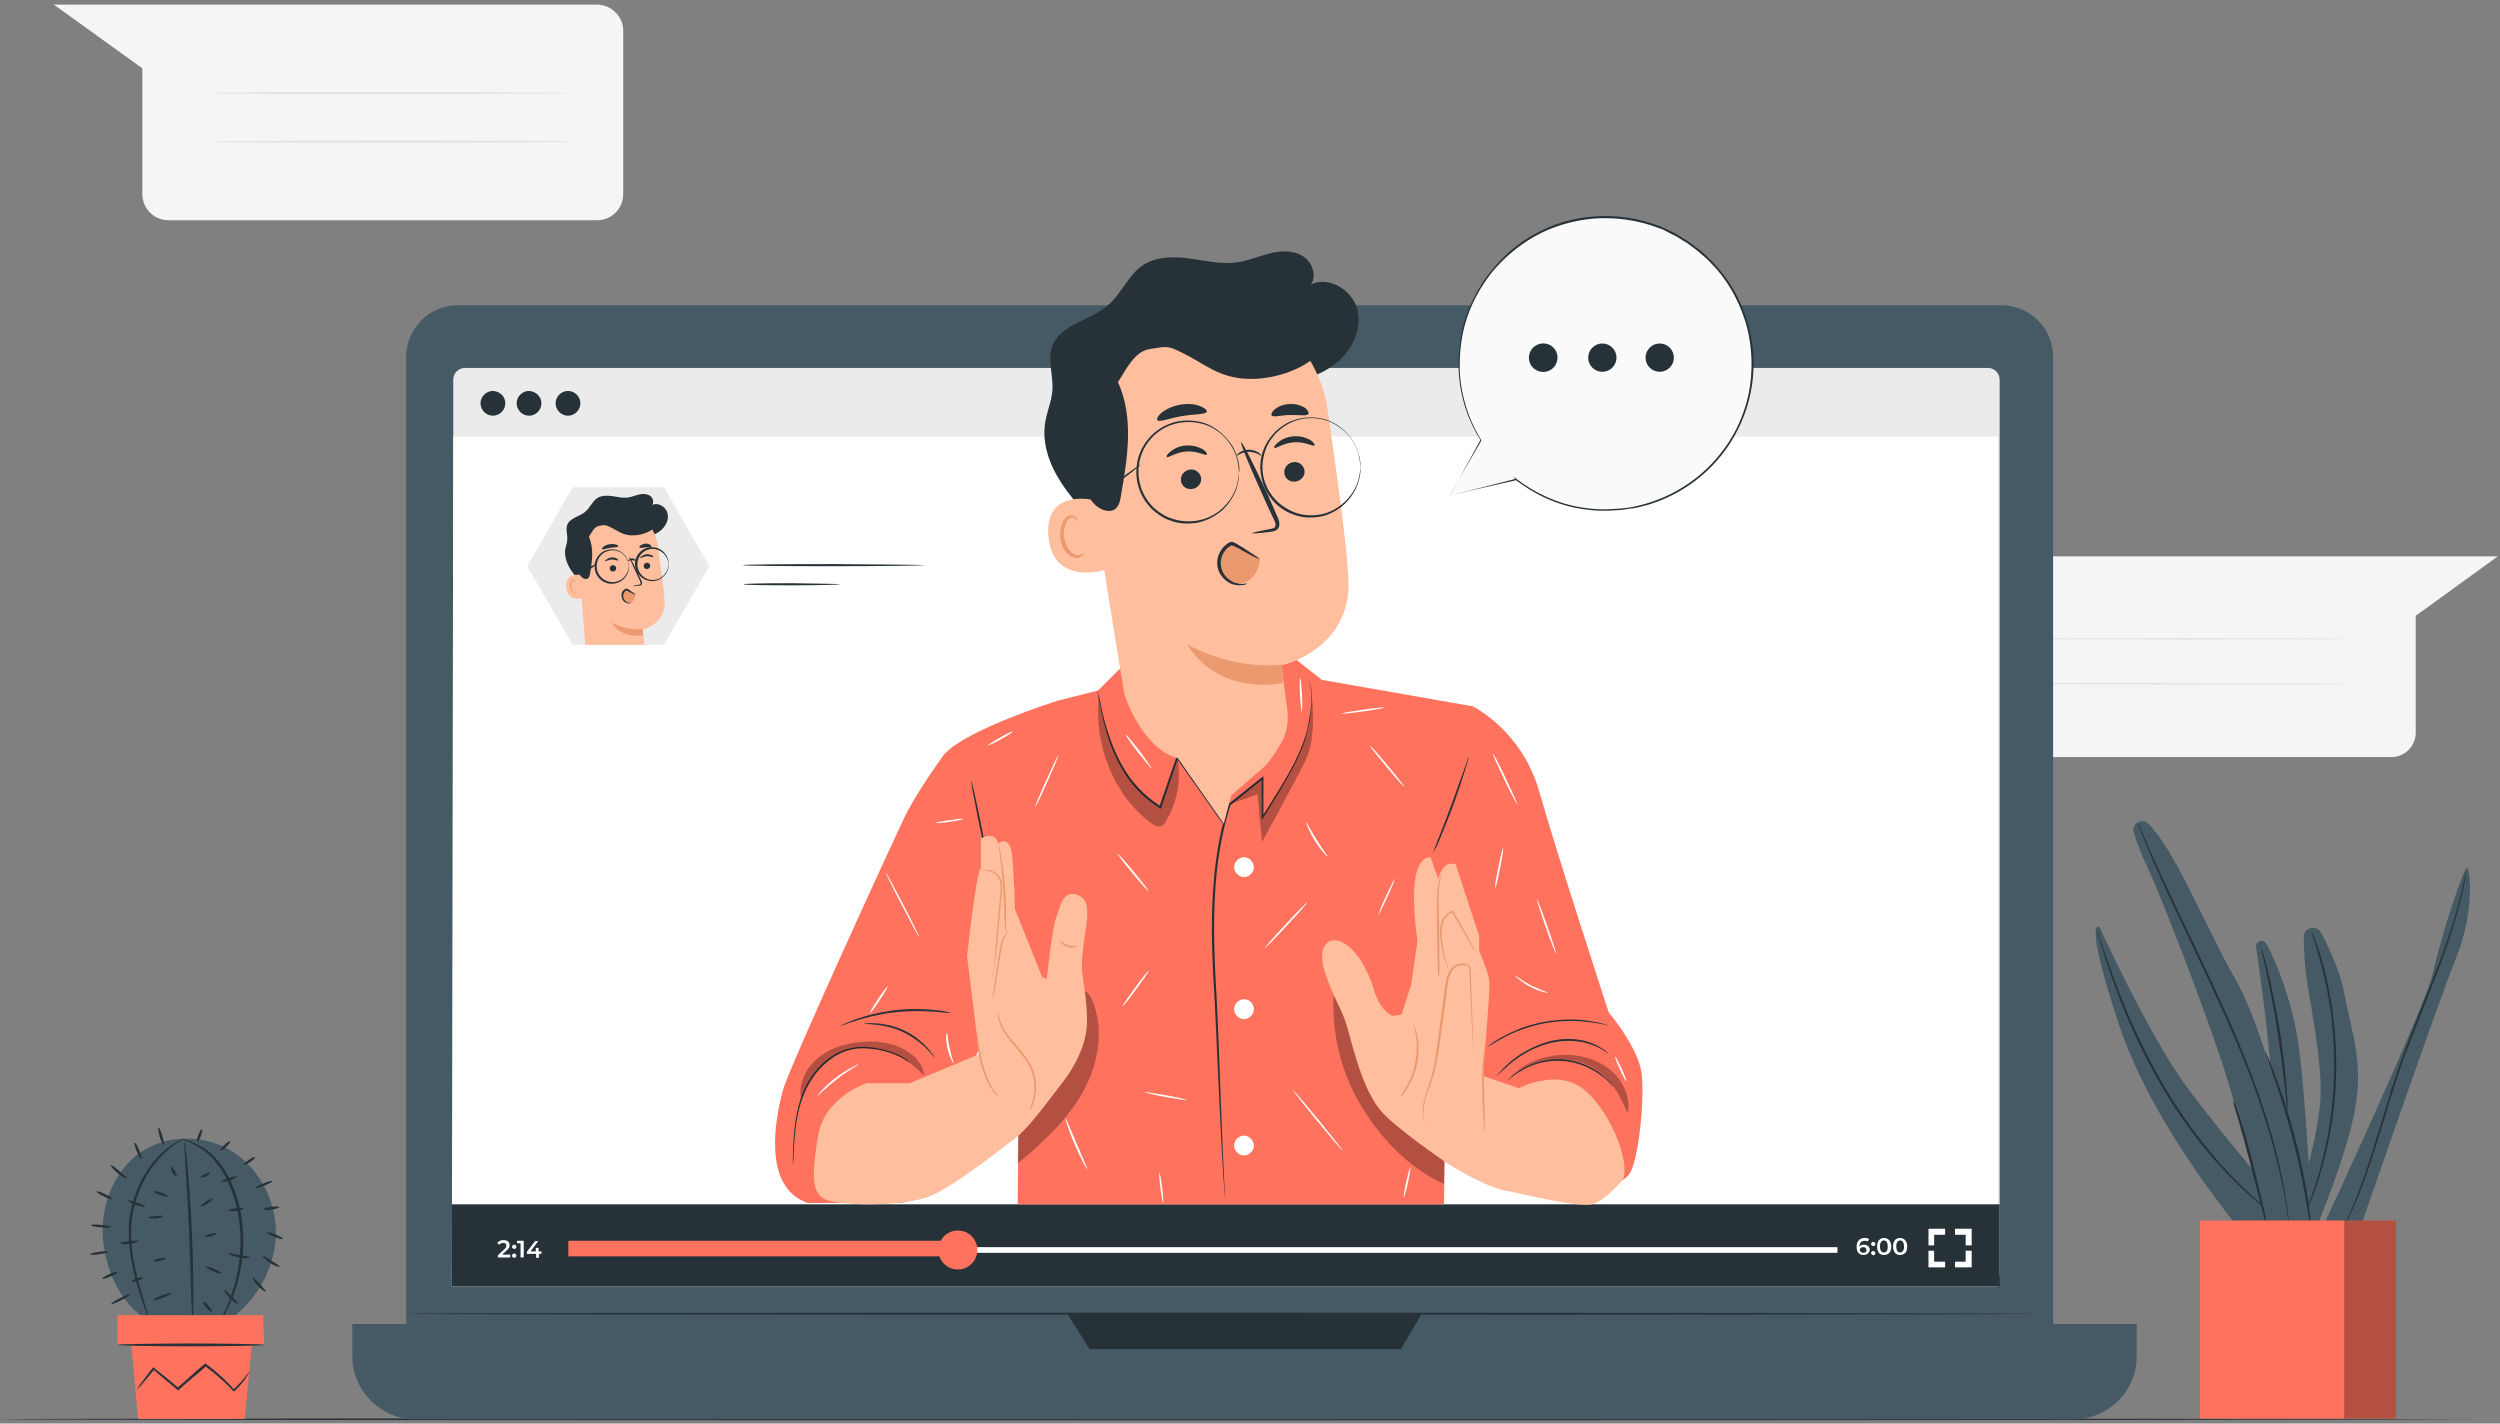
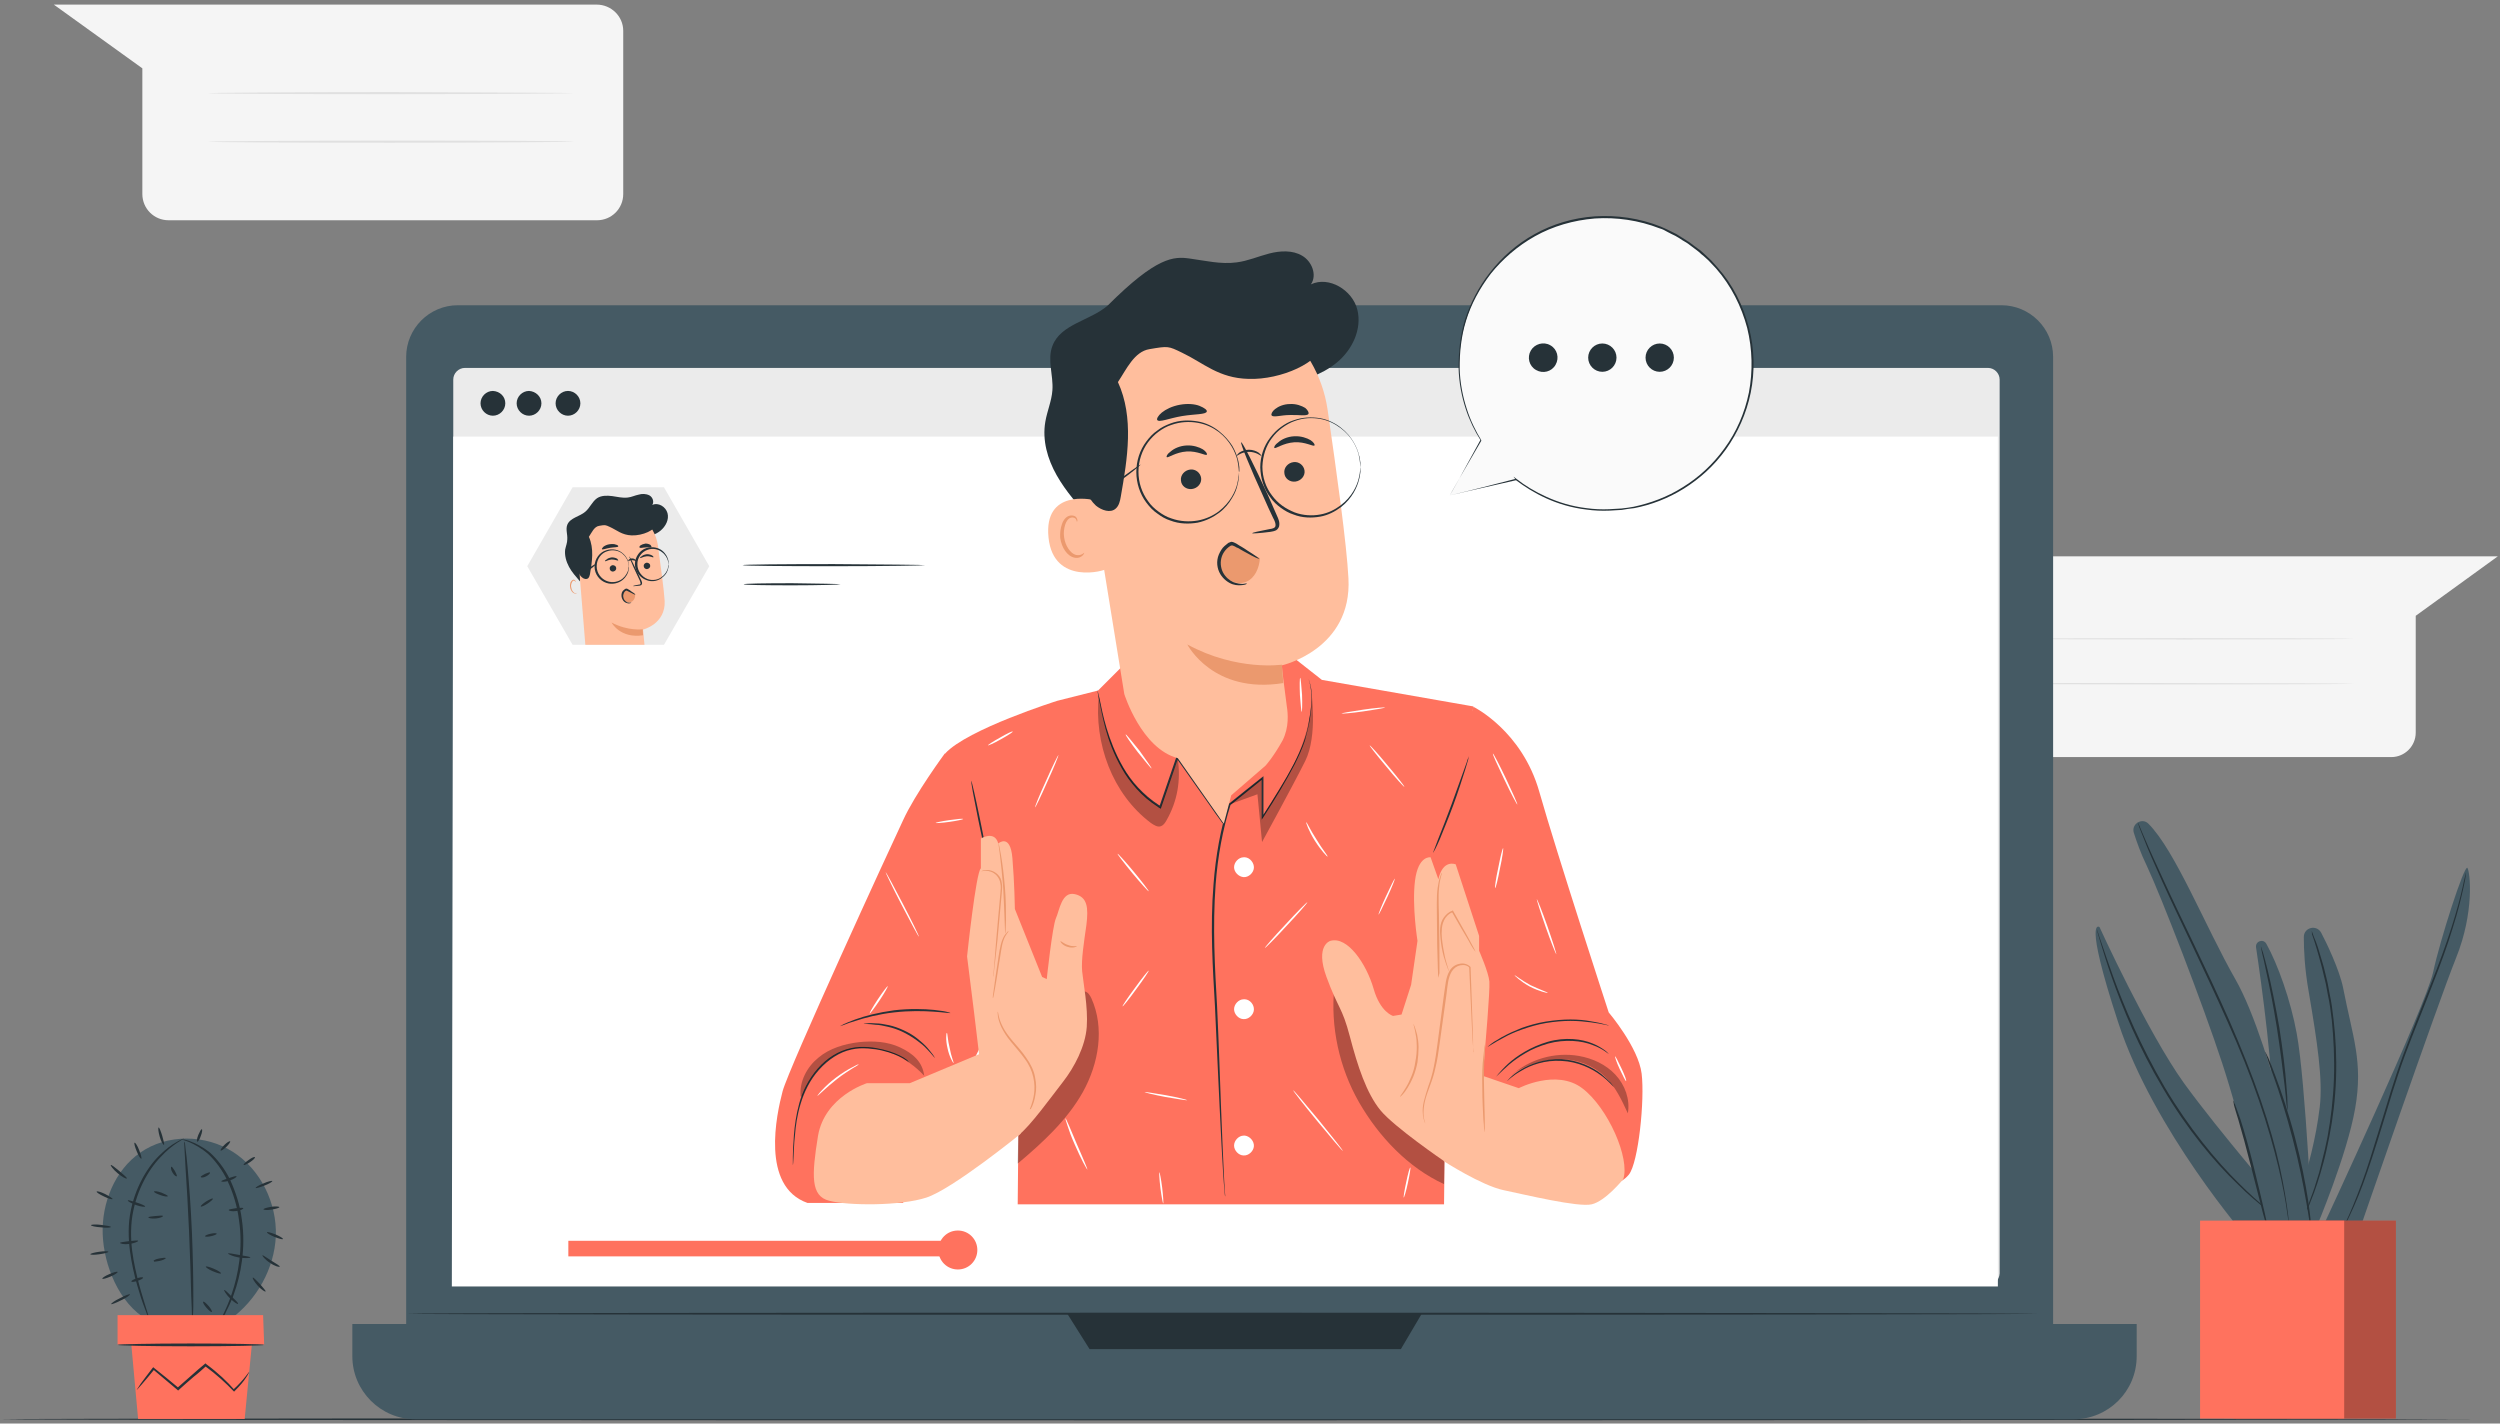
<svg xmlns="http://www.w3.org/2000/svg" width="706" height="402" viewBox="0 0 706 402" fill="none">
  <rect x="0" y="0" width="706" height="402" fill="#808080" stroke="none" />
  <g clip-path="url(#clip0_3828_2)">
    <path d="M562.9 157.1H675.3H705.4L682.2 173.9V206.9C682.2 210.7 679.1 213.8 675.3 213.8H562.9C559.1 213.8 556 210.7 556 206.9V164C556 160.2 559.1 157.1 562.9 157.1Z" fill="#F5F5F5" />
    <path d="M568.9 180.399C568.9 180.499 590.4 180.599 616.9 180.599C643.4 180.599 664.9 180.499 664.9 180.399C664.9 180.299 643.4 180.199 616.9 180.199C590.4 180.199 568.9 180.299 568.9 180.399Z" fill="#E0E0E0" />
    <path d="M568.9 193.101C568.9 193.201 590.4 193.301 616.9 193.301C643.4 193.301 664.9 193.201 664.9 193.101C664.9 193.001 643.4 192.901 616.9 192.901C590.4 192.801 568.9 192.901 568.9 193.101Z" fill="#E0E0E0" />
    <path d="M168.5 1.301H47.5H15.2L40.2 19.301V54.801C40.2 58.901 43.5 62.201 47.6 62.201H168.6C172.7 62.201 176 58.901 176 54.801V8.701C176 4.601 172.6 1.301 168.5 1.301Z" fill="#F5F5F5" />
    <path d="M162.1 26.3C162.1 26.4 139 26.6 110.4 26.6C81.9 26.6 58.7 26.5 58.7 26.3C58.7 26.2 81.8 26 110.4 26C139 26.1 162.1 26.2 162.1 26.3Z" fill="#E0E0E0" />
    <path d="M162.1 40.001C162.1 40.101 139 40.301 110.4 40.301C81.9 40.301 58.7 40.201 58.7 40.001C58.7 39.901 81.8 39.701 110.4 39.701C139 39.701 162.1 39.801 162.1 40.001Z" fill="#E0E0E0" />
    <path d="M700.5 400.8C700.5 400.9 543.7 401.1 350.2 401.1C156.8 401.1 0 401 0 400.8C0 400.6 156.8 400.5 350.3 400.5C543.7 400.6 700.5 400.7 700.5 400.8Z" fill="#263238" />
    <path d="M634.7 349.8C634.7 349.8 608.2 319.3 598.2 288.8C588.2 258.3 592.9 261.8 592.9 261.8C592.9 261.8 606.4 291.4 616.7 305.8C627 320 645.2 341 645.2 341L634.7 349.8Z" fill="#455A64" />
    <path d="M640.001 266.5C639.101 265 636.901 265.8 637.101 267.5C638.701 278.2 642.201 303.4 642.101 319.7C641.901 340.9 642.101 349.1 642.101 349.1H653.101C653.101 349.1 651.101 305.3 648.601 291.9C646.901 282.5 643.201 272.2 640.001 266.5Z" fill="#455A64" />
    <path d="M646 345.5C646 345.5 652.9 330.9 655.1 312.6C656 304.8 654.4 294.3 652 280.2C650.8 273.4 650.6 268.2 650.6 264.6C650.6 261.9 654.2 261 655.5 263.4C656.8 265.8 660.7 273.9 661.7 279C664.4 292.9 667.4 299.8 665.1 313C662.8 326.2 654.2 346.5 654.2 346.5L646 345.5Z" fill="#455A64" />
    <path d="M656 346.401C656 346.401 685.1 283.901 687.1 274.601C689.1 265.301 696 243.901 696.8 245.101C697.6 246.301 698.8 257.601 693.6 270.501C688.4 283.401 666 348.301 666 348.301H656" fill="#455A64" />
    <path d="M642.8 343.6C642.8 343.6 642.5 343.4 642 343C641.5 342.6 640.7 342.1 639.7 341.3C637.8 339.8 635 337.5 631.9 334.4C625.5 328.3 617.6 318.9 610.8 307.3C603.9 295.7 599.3 284.4 596.4 276.1C594.9 271.9 593.9 268.5 593.2 266.2C592.8 265 592.6 264.1 592.4 263.5C592.2 262.9 592.2 262.5 592.2 262.5C592.2 262.5 592.3 262.8 592.5 263.4C592.7 264.1 593 265 593.4 266.1C594.2 268.4 595.3 271.8 596.8 275.9C599.8 284.1 604.5 295.4 611.3 307C618.1 318.5 625.9 327.9 632.2 334.1C635.3 337.2 638 339.6 639.9 341.1C640.8 341.9 641.6 342.5 642.1 342.9C642.6 343.4 642.8 343.6 642.8 343.6Z" fill="#263238" />
    <path d="M646 313.601C646 313.601 645.9 312.901 645.7 311.801C645.6 310.501 645.4 308.801 645.2 306.801C644.7 302.601 644 296.701 643 290.301C642 283.901 640.8 278.101 639.9 274.001C639.5 272.001 639.1 270.301 638.8 269.101C638.6 267.901 638.4 267.301 638.5 267.301C638.5 267.301 638.7 267.901 639.1 269.101C639.4 270.201 639.9 271.901 640.4 274.001C641.4 278.101 642.6 283.901 643.7 290.301C644.7 296.701 645.4 302.601 645.7 306.801C645.9 308.901 646 310.601 646 311.801C646 312.901 646.1 313.601 646 313.601Z" fill="#263238" />
    <path d="M652.8 262.801C652.8 262.801 652.9 263.101 653.1 263.601C653.3 264.201 653.6 265.001 654 265.901C654.4 266.901 654.8 268.201 655.2 269.601C655.6 271.101 656.2 272.701 656.6 274.601C656.8 275.501 657.1 276.501 657.3 277.501C657.5 278.501 657.7 279.601 657.9 280.701C658.4 282.901 658.7 285.301 659 287.901C659.6 293.001 659.9 298.601 659.7 304.501C659.5 310.401 658.8 316.001 657.8 321.001C657.3 323.501 656.8 325.901 656.2 328.101C655.9 329.201 655.6 330.301 655.3 331.301C655 332.301 654.7 333.301 654.4 334.201C653.8 336.001 653.2 337.701 652.6 339.101C652.1 340.501 651.5 341.701 651.1 342.701C650.7 343.601 650.3 344.401 650.1 345.001C649.9 345.501 649.7 345.801 649.7 345.801C649.7 345.801 649.8 345.501 650 345.001C650.2 344.401 650.5 343.701 650.9 342.701C651.3 341.701 651.8 340.501 652.3 339.001C652.8 337.601 653.5 335.901 654 334.101C654.3 333.201 654.6 332.201 654.9 331.201C655.2 330.201 655.4 329.101 655.7 328.001C656.3 325.801 656.8 323.501 657.3 321.001C658.2 316.001 658.9 310.501 659.1 304.601C659.3 298.701 659 293.201 658.5 288.101C658.2 285.601 657.9 283.201 657.4 281.001C657.2 279.901 657 278.801 656.8 277.801C656.6 276.801 656.3 275.801 656.1 274.901C655.7 273.001 655.2 271.401 654.8 269.901C654.4 268.401 654 267.201 653.7 266.201C653.4 265.201 653.1 264.401 652.9 263.801C652.9 263.101 652.8 262.801 652.8 262.801Z" fill="#263238" />
    <path d="M696.401 246.4C696.401 246.4 696.401 246.5 696.401 246.7C696.401 246.9 696.301 247.2 696.301 247.5C696.201 248.2 696.001 249.3 695.701 250.6C695.101 253.3 694.201 257.2 692.701 261.9C691.301 266.6 689.301 272.1 686.901 278.2C684.601 284.3 681.801 290.9 679.201 297.9C676.601 304.9 674.601 311.8 672.701 318C670.801 324.2 669.001 329.8 667.301 334.4C665.601 339 663.901 342.6 662.701 345.1C662.101 346.3 661.601 347.3 661.201 347.9C661.001 348.2 660.901 348.4 660.801 348.6C660.701 348.8 660.701 348.8 660.601 348.8C660.601 348.8 660.601 348.7 660.701 348.5C660.801 348.3 660.901 348.1 661.101 347.8C661.401 347.1 661.901 346.2 662.501 345C663.701 342.5 665.201 338.9 666.901 334.3C668.601 329.7 670.301 324.1 672.201 317.9C674.101 311.7 676.101 304.8 678.701 297.8C681.301 290.8 684.001 284.2 686.401 278.1C688.801 272.1 690.801 266.6 692.301 261.9C693.801 257.2 694.801 253.4 695.401 250.7C695.701 249.4 695.901 248.3 696.101 247.6C696.201 247.3 696.201 247 696.301 246.8C696.401 246.5 696.401 246.4 696.401 246.4Z" fill="#263238" />
    <path d="M606.7 232.601C604.9 230.801 601.8 232.701 602.6 235.201C603.4 237.701 604.5 240.901 606.3 244.601C610.3 253.101 622.1 283.601 627.6 300.401C633.1 317.201 640.9 348.401 640.9 348.401L652.6 346.501C652.6 346.501 641.9 295.101 631.3 276.601C622.8 261.701 614.3 240.201 606.7 232.601Z" fill="#455A64" />
    <path d="M630.7 310.801C630.7 310.801 631 311.301 631.3 312.201C631.6 313.101 632.1 314.501 632.7 316.101C633.8 319.501 635.1 324.101 636.4 329.301C637.7 334.501 638.8 339.201 639.6 342.701C640 344.301 640.2 345.701 640.5 346.801C640.7 347.801 640.8 348.301 640.7 348.301C640.7 348.301 640.5 347.801 640.2 346.801C639.9 345.701 639.6 344.401 639.1 342.801C638.2 339.301 637 334.601 635.7 329.501C634.4 324.301 633.1 319.601 632.1 316.201C631.6 314.601 631.2 313.301 630.9 312.201C630.8 311.301 630.6 310.801 630.7 310.801Z" fill="#263238" />
    <path d="M646.6 347.301C646.6 347.301 646.6 347.201 646.5 347.001C646.5 346.801 646.4 346.501 646.4 346.101C646.3 345.301 646.2 344.101 645.9 342.501C645.5 339.401 644.7 335.001 643.4 329.501C642.1 324.101 640.3 317.701 637.9 310.701C635.5 303.701 632.5 296.201 629 288.401C622.1 272.901 615.2 259.101 610.6 248.901C608.3 243.801 606.5 239.701 605.4 236.801C604.8 235.401 604.4 234.201 604.1 233.501C604 233.101 603.9 232.901 603.8 232.601C603.7 232.401 603.7 232.301 603.7 232.301C603.7 232.301 603.8 232.401 603.9 232.601C604 232.801 604.1 233.101 604.3 233.501C604.6 234.301 605.1 235.401 605.7 236.801C606.9 239.701 608.8 243.801 611.1 248.801C615.7 258.901 622.7 272.701 629.6 288.301C633 296.101 636 303.601 638.4 310.601C640.8 317.601 642.6 324.001 643.8 329.501C645 335.001 645.7 339.401 646.1 342.501C646.3 344.001 646.4 345.301 646.5 346.101C646.5 346.501 646.6 346.801 646.6 347.001C646.6 347.201 646.6 347.301 646.6 347.301Z" fill="#263238" />
    <path d="M652.5 346.4C652.5 346.4 652.3 345.7 652.1 344.4C651.9 343 651.6 341.2 651.2 339C650.4 334.4 649.2 328.2 647.4 321.4C645.6 314.6 643.7 308.5 642.1 304.1C641.4 302 640.7 300.3 640.3 298.9C639.9 297.7 639.6 297 639.7 297C639.7 297 640 297.6 640.6 298.8C641.1 300 641.8 301.7 642.6 303.9C644.2 308.2 646.3 314.3 648.1 321.2C649.9 328 651.1 334.4 651.8 338.9C652.1 341.2 652.4 343 652.5 344.3C652.5 345.7 652.5 346.4 652.5 346.4Z" fill="#263238" />
    <path d="M676.601 344.701H630.701V400.601H676.601V344.701Z" fill="#FF725E" />
    <g opacity="0.3">
      <path d="M676.601 344.701H630.701V400.601H676.601V344.701Z" fill="black" />
    </g>
    <path d="M662.001 344.701H621.301V400.601H662.001V344.701Z" fill="#FF725E" />
    <path d="M65.8 325.3C58 320.3 47.2 320.2 39.6 325.5C32.4 330.5 28.7 339.7 29 348.5C29.3 357.3 33.6 368.1 41.6 372.7L65 372.6C72.5 367.1 77.5 358.3 77.9 349C78.2 339.7 73.6 330.3 65.8 325.3Z" fill="#455A64" />
    <path d="M54.3 373.6C54.2 373.6 54.2 372.9 54.2 371.6C54.2 370.2 54.1 368.3 54 366.1C53.9 361.5 53.7 355.1 53.4 348C53.1 340.9 52.7 334.5 52.4 329.9C52.3 327.7 52.2 325.9 52.1 324.4C52 323.1 52 322.4 52.1 322.4C52.2 322.4 52.3 323.1 52.4 324.4C52.6 325.7 52.8 327.6 53 329.9C53.4 334.5 53.9 340.9 54.2 348C54.5 355.1 54.6 361.5 54.6 366.1C54.6 368.4 54.6 370.3 54.5 371.6C54.4 372.8 54.3 373.6 54.3 373.6Z" fill="#263238" />
    <path d="M31.3 346.5C31.3 346.7 30 346.8 28.5 346.6C26.9 346.5 25.7 346.2 25.7 346C25.7 345.8 27 345.7 28.5 345.9C30.1 346.1 31.4 346.3 31.3 346.5Z" fill="#263238" />
    <path d="M31.8 338.601C31.7 338.801 30.6 338.501 29.4 337.901C28.1 337.301 27.2 336.701 27.3 336.501C27.4 336.301 28.5 336.601 29.7 337.201C30.9 337.801 31.9 338.501 31.8 338.601Z" fill="#263238" />
    <path d="M35.8 332.801C35.7 333.001 34.5 332.401 33.2 331.301C31.9 330.201 31.1 329.101 31.3 329.001C31.5 328.901 32.5 329.701 33.7 330.701C34.9 331.801 36 332.601 35.8 332.801Z" fill="#263238" />
    <path d="M39.9 327.201C39.7 327.301 39.1 326.401 38.6 325.101C38.1 323.901 37.8 322.801 38 322.701C38.2 322.601 38.8 323.501 39.3 324.801C39.8 326.101 40.1 327.201 39.9 327.201Z" fill="#263238" />
    <path d="M46.3 323.3C46.1 323.4 45.5 322.4 45.1 321C44.7 319.6 44.6 318.5 44.8 318.4C45 318.4 45.4 319.4 45.8 320.7C46.2 322.2 46.5 323.2 46.3 323.3Z" fill="#263238" />
    <path d="M57 318.901C57.2 319.001 57.1 319.801 56.7 320.801C56.4 321.801 55.9 322.501 55.7 322.401C55.5 322.301 55.6 321.501 56 320.501C56.4 319.601 56.8 318.801 57 318.901Z" fill="#263238" />
    <path d="M65 322.3C65.1 322.5 64.6 323.2 63.9 323.9C63.1 324.6 62.4 325.1 62.3 324.9C62.2 324.7 62.7 324 63.4 323.3C64.1 322.6 64.8 322.2 65 322.3Z" fill="#263238" />
    <path d="M72 326.8C72.1 327 71.5 327.6 70.6 328.2C69.7 328.8 68.9 329.1 68.8 329C68.7 328.8 69.3 328.2 70.2 327.6C71 327 71.8 326.6 72 326.8Z" fill="#263238" />
    <path d="M76.9 333.501C77 333.701 76 334.301 74.7 334.801C73.4 335.301 72.3 335.601 72.2 335.501C72.1 335.301 73.1 334.701 74.4 334.201C75.7 333.601 76.8 333.401 76.9 333.501Z" fill="#263238" />
    <path d="M78.9 340.9C78.9 341.1 77.9 341.4 76.7 341.6C75.4 341.8 74.4 341.7 74.4 341.5C74.4 341.3 75.4 341 76.6 340.8C77.8 340.6 78.8 340.7 78.9 340.9Z" fill="#263238" />
    <path d="M79.9 349.9C79.8 350.1 78.8 349.8 77.501 349.3C76.3 348.8 75.3 348.2 75.4 348C75.501 347.8 76.501 348.1 77.8 348.6C79.001 349.1 80.001 349.7 79.9 349.9Z" fill="#263238" />
    <path d="M79 357.701C78.9 357.901 77.6 357.601 76.2 356.601C74.8 355.701 74 354.601 74.1 354.501C74.3 354.401 75.3 355.201 76.6 356.001C77.9 356.801 79.1 357.501 79 357.701Z" fill="#263238" />
    <path d="M75 364.701C74.9 364.901 73.8 364.201 72.8 363.101C71.8 362.001 71.2 360.901 71.4 360.801C71.6 360.701 72.4 361.601 73.4 362.601C74.3 363.701 75.1 364.501 75 364.701Z" fill="#263238" />
    <path d="M36.7 365.499C36.8 365.699 35.7 366.499 34.2 367.199C32.7 367.999 31.4 368.399 31.4 368.299C31.3 368.099 32.4 367.299 33.9 366.599C35.3 365.799 36.6 365.399 36.7 365.499Z" fill="#263238" />
    <path d="M33.2 359.201C33.3 359.401 32.4 360.001 31.2 360.501C30 361.001 29 361.301 28.9 361.101C28.8 360.901 29.7 360.301 30.9 359.801C32 359.301 33.1 359.001 33.2 359.201Z" fill="#263238" />
    <path d="M30.6 353.5C30.6 353.7 29.5 354 28.1 354.2C26.7 354.4 25.6 354.4 25.5 354.2C25.5 354 26.6 353.7 28 353.5C29.4 353.3 30.6 353.3 30.6 353.5Z" fill="#263238" />
    <path d="M39 350.4C39.1 350.6 38 351.1 36.5 351.3C35.1 351.5 33.9 351.2 33.9 351C33.9 350.8 35 350.7 36.4 350.5C37.8 350.4 39 350.2 39 350.4Z" fill="#263238" />
    <path d="M46 343.401C46.1 343.601 45.2 344.001 44 344.101C42.8 344.201 41.9 344.001 41.9 343.801C41.9 343.601 42.8 343.501 43.9 343.401C45.1 343.301 46 343.201 46 343.401Z" fill="#263238" />
    <path d="M47.4 337.8C47.3 338 46.4 337.9 45.3 337.5C44.2 337.1 43.4 336.7 43.5 336.5C43.6 336.3 44.5 336.4 45.6 336.8C46.6 337.2 47.4 337.6 47.4 337.8Z" fill="#263238" />
    <path d="M49.9 332.201C49.8 332.301 49.1 331.901 48.7 331.101C48.2 330.301 48.2 329.501 48.4 329.501C48.6 329.401 48.9 330.001 49.4 330.701C49.7 331.401 50.1 332.001 49.9 332.201Z" fill="#263238" />
    <path d="M46.8 355.3C46.8 355.5 46 355.9 45 356.1C44.4 356.2 43.8 356.3 43.5 356.3L43.4 355.9C43.7 355.9 43.8 355.9 43.9 355.9C43.9 356 43.8 356.1 43.6 356.3L43.5 355.9C43.8 355.7 44.3 355.5 44.9 355.4C45.9 355.2 46.8 355.1 46.8 355.3Z" fill="#263238" />
-     <path d="M48.3 365.201C48.4 365.401 47.3 366.001 46 366.501C44.7 367.001 43.5 367.301 43.4 367.101C43.3 366.901 44.4 366.301 45.7 365.801C47.1 365.301 48.2 365.001 48.3 365.201Z" fill="#263238" />
    <path d="M40.4 360.801C40.5 361.001 39.8 361.401 38.9 361.701C38 362.001 37.2 362.101 37.1 361.901C37 361.701 37.7 361.301 38.6 361.001C39.5 360.701 40.3 360.601 40.4 360.801Z" fill="#263238" />
    <path d="M41 340.7C41 340.9 39.8 340.8 38.4 340.3C37 339.8 36 339.2 36.1 339C36.2 338.8 37.3 339.2 38.6 339.6C39.9 340 41 340.5 41 340.7Z" fill="#263238" />
    <path d="M60.1 338.501C60.2 338.701 59.5 339.301 58.6 339.901C57.7 340.501 56.8 340.901 56.7 340.701C56.6 340.501 57.3 339.901 58.2 339.301C59.2 338.701 60 338.301 60.1 338.501Z" fill="#263238" />
    <path d="M61.2 348.4C61.2 348.6 60.5 348.9 59.6 349.1C58.7 349.3 57.9 349.3 57.9 349.1C57.9 348.9 58.6 348.6 59.5 348.4C60.4 348.2 61.1 348.2 61.2 348.4Z" fill="#263238" />
    <path d="M62.4 359.601C62.3 359.801 61.3 359.501 60.1 359.001C58.9 358.501 58.1 357.901 58.1 357.701C58.2 357.501 59.2 357.801 60.4 358.301C61.6 358.801 62.5 359.401 62.4 359.601Z" fill="#263238" />
    <path d="M59.8 370.501C59.6 370.601 59 370.101 58.3 369.301C57.6 368.501 57.2 367.801 57.4 367.601C57.6 367.501 58.2 368.001 58.9 368.801C59.6 369.601 60 370.401 59.8 370.501Z" fill="#263238" />
    <path d="M59.3 331.1C59.4 331.3 59 331.8 58.2 332.2C57.5 332.6 56.8 332.6 56.7 332.4C56.6 332.2 57.2 331.9 57.9 331.5C58.6 331.2 59.2 331 59.3 331.1Z" fill="#263238" />
    <path d="M68.7 341.199C68.8 341.399 67.9 341.899 66.7 341.999C65.5 342.199 64.5 341.899 64.6 341.699C64.6 341.499 65.5 341.399 66.6 341.199C67.7 341.099 68.6 340.999 68.7 341.199Z" fill="#263238" />
    <path d="M66.8 332.2C66.9 332.4 66 333 64.8 333.4C63.6 333.8 62.5 333.8 62.5 333.6C62.5 333.4 63.4 333.1 64.6 332.7C65.8 332.3 66.7 332 66.8 332.2Z" fill="#263238" />
    <path d="M70.7 355.1C70.7 355.3 69.2 355.4 67.4 355.1C65.6 354.8 64.3 354.1 64.4 354C64.5 353.8 65.9 354.1 67.6 354.4C69.3 354.7 70.7 354.9 70.7 355.1Z" fill="#263238" />
    <path d="M67.2 368.199C67.1 368.399 66 367.699 64.9 366.599C63.8 365.499 63.2 364.399 63.3 364.299C63.5 364.199 64.3 364.999 65.4 366.099C66.5 367.199 67.4 367.999 67.2 368.199Z" fill="#263238" />
    <path d="M51.9 321.5C52 321.7 48.9 322.9 45.4 326.7C41.8 330.4 38.1 336.9 37.2 344.7C36.8 348.6 37.1 352.4 37.7 355.7C38.3 359.1 39.1 362.1 39.8 364.6C40.5 367.1 41.2 369.1 41.6 370.5C42 371.9 42.3 372.7 42.2 372.7C42.2 372.7 41.8 372 41.3 370.6C40.8 369.2 40 367.3 39.3 364.8C38.5 362.3 37.7 359.3 37.1 355.9C36.5 352.5 36.1 348.7 36.5 344.6C37.4 336.6 41.3 329.9 45 326.3C46.9 324.4 48.6 323.2 49.9 322.5C50.5 322.1 51.1 321.9 51.4 321.7C51.7 321.6 51.9 321.5 51.9 321.5Z" fill="#263238" />
    <path d="M62.1 373.201C61.9 373.101 63.8 370.301 65.5 365.201C67.2 360.201 68.7 352.701 67.5 344.601C67 340.601 65.8 336.801 64.3 333.601C62.8 330.401 60.8 327.801 58.9 326.001C56.9 324.201 54.9 323.201 53.6 322.601C52.2 322.001 51.4 321.901 51.4 321.801C51.4 321.801 51.6 321.801 52 321.801C52.4 321.901 53 322.001 53.7 322.301C55.1 322.801 57.2 323.801 59.3 325.501C61.3 327.301 63.4 329.901 65 333.201C66.5 336.501 67.8 340.301 68.3 344.401C69.5 352.701 67.9 360.301 66.1 365.301C65.7 366.601 65.1 367.701 64.7 368.701C64.2 369.701 63.8 370.501 63.5 371.201C62.6 372.501 62.1 373.201 62.1 373.201Z" fill="#263238" />
    <path d="M33.2 371.4H74.3L74.6 379.7H33.2V371.4Z" fill="#FF725E" />
    <path d="M36.7 375.5L39 400.7H69.1L71.5 375.8L36.7 375.5Z" fill="#FF725E" />
    <path d="M74.6 379.8C74.6 380 65.3 380.2 53.9 380.2C42.5 380.2 33.2 380 33.2 379.8C33.2 379.6 42.5 379.4 53.9 379.4C65.3 379.4 74.6 379.6 74.6 379.8Z" fill="#263238" />
    <path d="M70.4 387.4C70.4 387.4 70.2 388 69.5 389C68.9 390 67.8 391.3 66.3 392.8L66.1 393L65.9 392.8C63.9 390.7 61.2 388.2 57.8 385.7H58.3C57.2 386.7 56 387.8 54.7 388.8C53.2 390.1 51.8 391.3 50.5 392.5L50.3 392.7L50.1 392.5C47.5 390.3 45.2 388.4 43.2 386.7H43.6C42.2 388.4 41 389.9 40 391C39.1 392 38.6 392.6 38.6 392.5C38.6 392.5 39 391.9 39.7 390.8C40.6 389.6 41.7 388.1 43.1 386.3L43.3 386.1L43.5 386.3C45.5 387.9 47.9 389.8 50.5 392H50C51.3 390.8 52.8 389.6 54.2 388.3C55.4 387.2 56.6 386.2 57.8 385.2L58 385L58.2 385.2C61.6 387.7 64.3 390.3 66.2 392.5H65.8C69 389.6 70.3 387.3 70.4 387.4Z" fill="#263238" />
    <path d="M565.2 393.799H129.3C121.3 393.799 114.7 387.299 114.7 379.199V100.799C114.7 92.799 121.2 86.199 129.3 86.199H565.2C573.2 86.199 579.8 92.699 579.8 100.799V379.199C579.8 387.299 573.3 393.799 565.2 393.799Z" fill="#455A64" />
    <path d="M585.6 400.798H117.3C107.5 400.798 99.5 392.798 99.5 382.998V373.898H603.4V382.998C603.4 392.898 595.4 400.798 585.6 400.798Z" fill="#455A64" />
    <path d="M301.4 371L307.7 381H395.6L401.5 371H301.4Z" fill="#263238" />
    <path d="M575.8 370.999C575.8 371.199 472.6 371.299 345.3 371.299C218 371.299 114.8 371.199 114.8 370.999C114.8 370.799 218 370.699 345.3 370.699C472.6 370.699 575.8 370.899 575.8 370.999Z" fill="#263238" />
    <path d="M561.4 362.898H131.3C129.5 362.898 128 361.398 128 359.598V107.198C128 105.398 129.5 103.898 131.3 103.898H561.4C563.2 103.898 564.7 105.398 564.7 107.198V359.598C564.6 361.498 563.2 362.898 561.4 362.898Z" fill="#EBEBEB" />
    <path d="M564.2 363.299H127.6L128 123.299H564.2V363.299Z" fill="white" />
    <path d="M163.899 113.898C163.899 115.798 162.299 117.398 160.399 117.398C158.499 117.398 156.899 115.798 156.899 113.898C156.899 111.998 158.499 110.398 160.399 110.398C162.299 110.398 163.899 111.998 163.899 113.898Z" fill="#263238" />
    <path d="M142.699 113.898C142.699 115.798 141.099 117.398 139.199 117.398C137.299 117.398 135.699 115.798 135.699 113.898C135.699 111.998 137.299 110.398 139.199 110.398C141.199 110.498 142.699 111.998 142.699 113.898Z" fill="#263238" />
    <path d="M152.899 113.898C152.899 115.798 151.299 117.398 149.399 117.398C147.499 117.398 145.899 115.798 145.899 113.898C145.899 111.998 147.499 110.398 149.399 110.398C151.299 110.498 152.899 111.998 152.899 113.898Z" fill="#263238" />
-     <path d="M564.7 340.1H127.6V363.3H564.7V340.1Z" fill="#263238" />
    <path d="M144.1 354.399V355.099H140.6V354.499L142.5 352.699C143 352.299 143 351.999 143 351.699C143 351.299 142.7 350.999 142.1 350.999C141.6 350.999 141.3 351.199 141 351.499L140.4 350.999C140.8 350.499 141.4 350.199 142.2 350.199C143.2 350.199 143.9 350.699 143.9 351.599C143.9 352.099 143.8 352.499 143.1 353.099L141.8 354.299H144.1V354.399Z" fill="white" />
    <path d="M144.601 352.1C144.601 351.8 144.801 351.5 145.201 351.5C145.501 351.5 145.801 351.7 145.801 352.1C145.801 352.4 145.601 352.7 145.201 352.7C144.801 352.6 144.601 352.4 144.601 352.1ZM144.601 354.6C144.601 354.3 144.801 354 145.201 354C145.501 354 145.801 354.2 145.801 354.6C145.801 354.9 145.601 355.2 145.201 355.2C144.801 355.2 144.601 354.9 144.601 354.6Z" fill="white" />
    <path d="M147.9 350.398V355.098H147V351.098H146V350.398H147.9Z" fill="white" />
    <path d="M153.001 354.1H152.201V355.2H151.401V354.1H148.801V353.5L151.101 350.5H152.001L149.801 353.4H151.301V352.4H152.101V353.4H152.901V354.1H153.001Z" fill="white" />
    <path d="M518.9 352.199H160.7V353.799H518.9V352.199Z" fill="white" />
    <path d="M272.4 350.4H160.5V354.8H272.4V350.4Z" fill="#FF725E" />
    <path d="M276 353C276 356 273.6 358.5 270.5 358.5C267.5 358.5 265 356.1 265 353C265 350 267.4 347.5 270.5 347.5C273.6 347.5 276 350 276 353Z" fill="#FF725E" />
    <path d="M528.001 352.9C528.001 353.8 527.201 354.4 526.301 354.4C525.001 354.4 524.301 353.6 524.301 352.1C524.301 350.5 525.201 349.6 526.601 349.6C527.101 349.6 527.501 349.7 527.801 349.9L527.501 350.6C527.201 350.4 526.901 350.4 526.601 350.4C525.701 350.4 525.101 351 525.101 352C525.401 351.7 525.801 351.5 526.401 351.5C527.301 351.5 528.001 352.1 528.001 352.9ZM527.101 353C527.101 352.5 526.701 352.2 526.201 352.2C525.601 352.2 525.201 352.5 525.201 353C525.201 353.4 525.601 353.8 526.201 353.8C526.801 353.8 527.101 353.5 527.101 353Z" fill="white" />
    <path d="M528.4 351.299C528.4 350.999 528.6 350.699 529 350.699C529.3 350.699 529.6 350.899 529.6 351.299C529.6 351.599 529.4 351.899 529 351.899C528.7 351.899 528.4 351.599 528.4 351.299ZM528.4 353.899C528.4 353.599 528.6 353.299 529 353.299C529.3 353.299 529.6 353.499 529.6 353.899C529.6 354.199 529.4 354.499 529 354.499C528.7 354.399 528.4 354.199 528.4 353.899Z" fill="white" />
    <path d="M530.101 352C530.101 350.4 530.901 349.6 532.101 349.6C533.201 349.6 534.101 350.5 534.101 352C534.101 353.6 533.301 354.4 532.101 354.4C530.901 354.5 530.101 353.6 530.101 352ZM533.101 352C533.101 350.9 532.701 350.3 532.001 350.3C531.401 350.3 530.901 350.8 530.901 352C530.901 353.1 531.301 353.7 532.001 353.7C532.701 353.7 533.101 353.2 533.101 352Z" fill="white" />
    <path d="M534.601 352C534.601 350.4 535.401 349.6 536.601 349.6C537.701 349.6 538.601 350.5 538.601 352C538.601 353.6 537.801 354.4 536.601 354.4C535.501 354.5 534.601 353.6 534.601 352ZM537.701 352C537.701 350.9 537.301 350.3 536.601 350.3C536.001 350.3 535.501 350.8 535.501 352C535.501 353.1 535.901 353.7 536.601 353.7C537.201 353.7 537.701 353.2 537.701 352Z" fill="white" />
    <path d="M546.201 351.7H544.601V347H549.301V348.7H546.201V351.7Z" fill="white" />
    <path d="M549.301 357.899H544.601V353.199H546.201V356.299H549.301V357.899Z" fill="white" />
    <path d="M556.801 357.899H552.101V356.299H555.101V353.199H556.801V357.899Z" fill="white" />
    <path d="M556.801 351.7H555.101V348.7H552.101V347H556.801V351.7Z" fill="white" />
    <path d="M187.5 137.6H161.7L148.9 159.9L161.7 182.1H187.5L200.3 159.9L187.5 137.6Z" fill="#EBEBEB" />
    <path d="M163.801 164.199C162.701 162.899 161.501 161.599 160.701 160.099C159.901 158.599 159.401 156.899 159.601 155.199C159.801 154.199 160.201 153.299 160.201 152.299C160.301 150.899 159.701 149.499 160.201 148.199C161.001 146.199 163.701 145.899 165.301 144.499C166.601 143.399 167.201 141.699 168.601 140.699C169.801 139.899 171.401 139.899 172.901 140.099C174.401 140.299 175.801 140.699 177.301 140.499C178.301 140.399 179.301 139.899 180.301 139.699C181.301 139.399 182.401 139.399 183.401 139.899C184.301 140.399 184.801 141.699 184.201 142.599C185.901 141.799 188.001 143.099 188.501 144.899C189.001 146.699 188.001 148.599 186.601 149.799C185.201 150.999 183.301 151.499 181.501 151.899C176.301 152.899 170.701 152.299 166.301 149.499" fill="#263238" />
    <path d="M187.701 169.699C187.501 166.499 186.601 159.999 185.801 154.099C184.901 147.699 179.201 143.199 172.801 143.599H172.201C165.401 144.499 162.301 150.799 163.301 157.599L165.301 182.099H182.001L181.601 177.799C181.501 177.799 188.001 176.299 187.701 169.699Z" fill="#FFBE9D" />
    <path d="M181.501 177.699C181.501 177.699 177.401 178.299 172.701 175.799C172.701 175.799 175.101 180.399 181.601 179.399L181.501 177.699Z" fill="#EB996E" />
    <path d="M183.601 159.698C183.701 160.198 183.301 160.598 182.801 160.698C182.301 160.798 181.801 160.398 181.801 159.898C181.701 159.398 182.101 158.998 182.601 158.898C183.101 158.898 183.601 159.198 183.601 159.698Z" fill="#263238" />
    <path d="M184.501 157.398C184.401 157.498 183.601 156.998 182.601 157.098C181.601 157.198 180.901 157.698 180.801 157.598C180.701 157.498 180.801 157.298 181.201 157.098C181.501 156.798 182.001 156.598 182.701 156.498C183.301 156.498 183.901 156.698 184.201 156.898C184.501 157.098 184.601 157.298 184.501 157.398Z" fill="#263238" />
    <path d="M174 160.398C174.1 160.898 173.7 161.298 173.2 161.398C172.7 161.498 172.2 161.098 172.2 160.598C172.1 160.098 172.5 159.698 173 159.598C173.5 159.598 174 159.898 174 160.398Z" fill="#263238" />
    <path d="M174.6 158.298C174.5 158.398 173.7 157.998 172.7 157.998C171.7 158.098 171 158.598 170.9 158.498C170.8 158.398 170.9 158.198 171.3 157.998C171.6 157.698 172.1 157.498 172.8 157.398C173.4 157.398 174 157.598 174.3 157.798C174.5 157.998 174.6 158.198 174.6 158.298Z" fill="#263238" />
    <path d="M178.8 165.498C178.8 165.398 179.4 165.298 180.4 165.098C180.7 165.098 180.9 164.998 180.9 164.798C180.9 164.598 180.8 164.298 180.7 163.998C180.4 163.398 180.1 162.698 179.8 162.098C178.5 159.398 177.6 157.098 177.7 157.098C177.8 157.098 178.9 159.198 180.2 161.998C180.5 162.698 180.8 163.298 181.1 163.898C181.2 164.198 181.4 164.498 181.3 164.898C181.2 165.098 181.1 165.298 180.9 165.298C180.7 165.398 180.6 165.398 180.5 165.398C179.4 165.498 178.8 165.598 178.8 165.498Z" fill="#263238" />
    <path d="M174.601 154.299C174.501 154.599 173.501 154.498 172.301 154.698C171.101 154.898 170.201 155.299 170.001 155.099C169.901 154.999 170.101 154.698 170.401 154.398C170.801 154.098 171.401 153.798 172.101 153.698C172.801 153.598 173.501 153.599 173.901 153.799C174.401 153.899 174.601 154.099 174.601 154.299Z" fill="#263238" />
    <path d="M184.001 154.498C183.801 154.698 183.101 154.498 182.301 154.598C181.501 154.598 180.801 154.898 180.601 154.598C180.501 154.498 180.601 154.198 180.901 153.998C181.201 153.798 181.701 153.598 182.301 153.498C182.901 153.498 183.401 153.698 183.701 153.898C183.901 154.098 184.001 154.398 184.001 154.498Z" fill="#263238" />
-     <path d="M164.101 162.397C164.001 162.397 159.501 161.397 159.901 165.897C160.301 170.397 165.201 168.897 165.201 168.797C165.201 168.697 164.101 162.397 164.101 162.397Z" fill="#FFBE9D" />
    <path d="M163.201 167.297C163.201 167.297 163.101 167.397 163.001 167.397C162.901 167.497 162.701 167.497 162.401 167.497C161.901 167.397 161.401 166.697 161.301 165.797C161.201 165.397 161.301 164.997 161.401 164.697C161.501 164.397 161.701 164.097 161.901 163.997C162.101 163.897 162.301 163.997 162.401 164.197C162.501 164.297 162.501 164.397 162.501 164.397C162.501 164.397 162.601 164.297 162.501 164.097C162.501 163.997 162.401 163.897 162.301 163.797C162.201 163.697 162.001 163.697 161.901 163.697C161.601 163.797 161.301 164.097 161.101 164.497C161.001 164.897 160.901 165.297 161.001 165.797C161.101 166.697 161.701 167.497 162.301 167.597C162.601 167.697 162.901 167.497 163.001 167.397C163.201 167.397 163.201 167.297 163.201 167.297Z" fill="#EB996E" />
    <path d="M185.401 147.898C185.101 149.698 181.501 151.298 178.401 151.198C175.601 151.098 174.201 149.698 172.201 148.798C170.901 148.198 170.901 148.198 169.201 148.498C167.801 148.698 167.101 150.398 166.301 151.598C167.801 154.898 167.201 158.698 166.601 162.198C166.501 162.598 166.401 162.998 166.101 163.298C165.601 163.698 164.801 163.498 164.301 162.998C163.501 162.298 163.101 161.198 162.901 160.098C162.301 157.698 162.101 155.198 162.501 152.798C162.901 150.398 163.901 147.998 165.501 146.198C167.601 143.898 170.601 142.598 173.701 142.498C176.801 142.298 179.901 143.298 182.401 144.998C183.601 145.698 184.701 146.698 185.401 147.898Z" fill="#263238" />
    <path d="M179.401 167.8C178.601 167.4 177.901 167.1 177.101 166.7C177.001 166.6 176.801 166.6 176.701 166.6C176.501 166.6 176.401 166.7 176.301 166.9C175.801 167.5 175.601 168.5 176.001 169.2C176.401 169.9 177.401 170.3 178.201 170C179.001 169.7 179.401 168.8 179.401 167.8Z" fill="#EB996E" />
    <path d="M178.301 170.2C178.301 170.2 177.801 170.6 177.001 170.3C176.601 170.2 176.101 169.9 175.801 169.3C175.501 168.8 175.401 168.1 175.601 167.4C175.701 167.1 175.901 166.8 176.201 166.6C176.301 166.5 176.401 166.4 176.601 166.3C176.701 166.2 177.101 166.2 177.201 166.3C177.701 166.6 178.101 166.8 178.401 167.1C179.101 167.5 179.501 167.9 179.401 167.9C179.401 168 178.901 167.8 178.201 167.4C177.801 167.2 177.401 167 177.001 166.8C176.901 166.8 176.901 166.8 176.801 166.8C176.701 166.9 176.601 166.9 176.501 167C176.301 167.2 176.201 167.4 176.101 167.7C175.901 168.2 176.001 168.7 176.201 169.2C176.401 169.6 176.801 169.9 177.101 170.1C177.801 170.3 178.301 170.1 178.301 170.2Z" fill="#263238" />
    <path d="M177.6 159.899C177.5 159.899 177.6 159.499 177.4 158.799C177.2 158.099 176.7 157.099 175.7 156.299C174.7 155.499 173 155.099 171.4 155.699C169.8 156.199 168.5 157.899 168.5 159.899C168.5 161.899 169.8 163.499 171.4 164.099C173 164.699 174.6 164.299 175.7 163.499C176.7 162.699 177.2 161.699 177.4 160.999C177.5 160.299 177.5 159.899 177.6 159.899C177.6 159.899 177.6 159.999 177.6 160.199C177.6 160.399 177.6 160.699 177.5 161.099C177.4 161.799 176.9 162.899 175.8 163.799C174.7 164.699 172.9 165.199 171.2 164.599C169.4 163.999 167.9 162.199 167.9 159.999C167.9 157.799 169.4 155.899 171.2 155.399C173 154.799 174.8 155.299 175.8 156.199C176.9 157.099 177.4 158.199 177.5 158.899C177.6 159.299 177.6 159.599 177.6 159.799C177.6 159.699 177.6 159.899 177.6 159.899Z" fill="#263238" />
    <path d="M188.801 159.398C188.701 159.398 188.801 158.998 188.601 158.298C188.401 157.598 187.901 156.598 186.901 155.898C185.901 155.098 184.301 154.698 182.801 155.298C181.301 155.798 179.901 157.498 180.001 159.398C180.001 161.298 181.301 162.898 182.801 163.498C184.301 164.098 186.001 163.698 186.901 162.898C187.901 162.198 188.401 161.198 188.601 160.498C188.701 159.798 188.701 159.398 188.801 159.398C188.801 159.398 188.801 159.498 188.801 159.698C188.801 159.898 188.801 160.198 188.701 160.498C188.601 161.198 188.101 162.298 187.001 163.098C186.001 163.998 184.201 164.498 182.501 163.798C180.801 163.198 179.301 161.398 179.301 159.298C179.301 157.198 180.801 155.298 182.501 154.798C184.201 154.198 186.001 154.698 187.001 155.498C188.101 156.398 188.501 157.398 188.701 158.098C188.801 158.498 188.801 158.798 188.801 158.898C188.801 159.298 188.801 159.398 188.801 159.398Z" fill="#263238" />
    <path d="M179.601 158.399C179.501 158.499 179.101 158.199 178.501 158.199C177.901 158.199 177.501 158.499 177.401 158.399C177.301 158.299 177.701 157.699 178.501 157.699C179.301 157.699 179.801 158.299 179.601 158.399Z" fill="#263238" />
    <path d="M168.4 159.198C168.5 159.298 167.6 160.098 166.4 160.998C165.2 161.898 164.2 162.498 164.1 162.398C164 162.298 164.9 161.498 166.1 160.598C167.3 159.698 168.4 159.098 168.4 159.198Z" fill="#263238" />
    <path d="M261.3 159.599C261.3 159.699 249.7 159.899 235.5 159.899C221.2 159.899 209.7 159.799 209.7 159.599C209.7 159.399 221.3 159.299 235.5 159.299C249.7 159.399 261.3 159.499 261.3 159.599Z" fill="#263238" />
    <path d="M237.4 164.999C237.4 165.099 231.3 165.299 223.7 165.299C216.1 165.299 210 165.199 210 164.999C210 164.799 216.1 164.699 223.7 164.699C231.2 164.799 237.4 164.899 237.4 164.999Z" fill="#263238" />
    <path d="M416.099 199.6C416.099 199.6 429.799 206.3 434.699 223.6C439.599 240.9 454.299 285.9 454.299 285.9C454.299 285.9 462.699 295.8 463.599 303.2C464.499 310.6 462.699 328.3 459.999 331.7C457.299 335 453.399 334.5 453.399 334.5L417.899 331.1L403.899 237.4L416.099 199.6Z" fill="#FF725E" />
    <path d="M298.599 197.9C298.599 197.9 273.199 205.9 266.899 212.8L287.699 309.6L287.399 340.1H407.799C407.799 338.6 408.899 238.7 408.899 238.7L416.099 199.5L373.299 192L364.899 185.4L317.299 187.8L310.099 195L298.599 197.9Z" fill="#FF725E" />
    <g opacity="0.3">
      <path d="M308.199 281.9C307.799 281.1 307.299 280.2 306.399 280C304.899 279.7 303.999 281.4 303.499 282.8C299.599 293.9 294.399 304.1 287.699 313.7L287.399 328.6C294.399 322.7 301.299 316.4 305.799 308.4C310.299 300.3 311.999 290.3 308.199 281.9Z" fill="black" />
    </g>
    <path d="M266.8 212.801C266.8 212.801 258.4 224.201 255 231.701C251.5 239.101 222.7 301.701 221 308.201C219.3 314.701 214.8 335.001 228 339.701H255L282.2 284.801L283.6 221.001L266.8 212.801Z" fill="#FF725E" />
    <path d="M256.699 300C256.699 300 256.099 299.5 254.899 298.8C253.699 298.1 251.699 297.3 249.199 296.7C247.999 296.4 246.599 296.2 245.099 296.1C243.599 296 241.999 296 240.399 296.4C237.099 297.1 233.899 299.2 231.299 302.1C228.699 305 227.099 308.4 226.099 311.7C225.099 315 224.699 318 224.499 320.6C224.199 323.2 224.199 325.2 224.099 326.7C224.099 327.4 223.999 327.9 223.999 328.4C223.999 328.8 223.899 329 223.899 329C223.899 329 223.899 328.8 223.899 328.4C223.899 328 223.899 327.4 223.899 326.7C223.899 325.3 223.999 323.2 224.199 320.6C224.399 318 224.799 314.9 225.699 311.6C226.599 308.3 228.299 304.8 230.899 301.8C233.499 298.8 236.899 296.7 240.299 296C241.999 295.6 243.699 295.6 245.199 295.7C246.699 295.8 248.099 296.1 249.399 296.4C251.899 297 253.899 297.9 255.099 298.6C255.699 299 256.199 299.3 256.399 299.6C256.599 299.9 256.699 300 256.699 300Z" fill="#263238" />
    <path d="M243.899 289.101C243.899 289.101 244.199 289.001 244.799 289.001C245.399 288.901 246.299 288.901 247.299 289.001C248.399 289.001 249.599 289.201 250.999 289.501C252.399 289.801 253.799 290.301 255.299 291.001C256.799 291.701 258.099 292.501 259.199 293.401C260.299 294.301 261.199 295.101 261.899 295.901C262.599 296.701 263.099 297.401 263.499 297.901C263.799 298.401 263.999 298.701 263.999 298.701C263.899 298.801 263.199 297.701 261.699 296.201C260.999 295.401 259.999 294.601 258.899 293.801C257.799 293.001 256.499 292.201 255.099 291.501C253.699 290.801 252.199 290.301 250.899 290.001C249.599 289.701 248.299 289.401 247.299 289.401C245.199 289.101 243.899 289.201 243.899 289.101Z" fill="#263238" />
    <path d="M268.399 286.101C268.399 286.101 267.899 286.101 267.099 286.001C266.299 285.901 265.099 285.801 263.699 285.701C260.799 285.501 256.899 285.401 252.499 285.901C248.099 286.401 244.299 287.401 241.599 288.301C240.199 288.701 239.099 289.101 238.399 289.401C237.599 289.701 237.199 289.801 237.199 289.801C237.199 289.801 237.599 289.601 238.299 289.201C238.999 288.901 240.099 288.401 241.499 287.901C244.199 286.901 248.099 285.901 252.499 285.301C256.899 284.801 260.899 284.901 263.799 285.201C265.199 285.401 266.399 285.501 267.199 285.701C267.899 285.901 268.399 286.001 268.399 286.101Z" fill="#263238" />
    <path d="M345.4 232.601C345.4 232.601 345.3 232.501 345.1 232.301C344.9 232.001 344.7 231.701 344.4 231.301C343.7 230.401 342.8 229.101 341.7 227.501C339.4 224.201 336.1 219.601 332.3 214.201L332.7 214.101C331.2 218.401 329.6 223.101 327.9 228.101L327.8 228.401L327.5 228.201C327.3 228.101 327.1 228.001 326.9 227.801C324.7 226.401 322.7 224.701 321 222.801C319.3 220.901 317.9 219.001 316.8 217.001C314.5 213.001 313.1 209.101 312.2 205.801C311.3 202.501 310.8 199.701 310.4 197.801C310.2 196.901 310.1 196.201 310 195.601C310 195.401 309.9 195.201 309.9 195.001C309.9 194.901 309.8 194.801 309.8 194.801C309.9 194.801 310.2 195.801 310.6 197.701C311 199.601 311.5 202.301 312.5 205.601C313.5 208.901 314.9 212.701 317.2 216.701C318.3 218.601 319.7 220.601 321.4 222.401C323.1 224.201 325 225.901 327.2 227.301C327.4 227.401 327.6 227.501 327.8 227.701L327.4 227.801C329.1 222.801 330.7 218.101 332.2 213.801L332.4 213.401L332.7 213.801C336.5 219.301 339.7 223.901 342 227.201C343.1 228.801 344 230.101 344.6 231.001C344.9 231.401 345.1 231.801 345.3 232.001C345.4 232.501 345.5 232.601 345.4 232.601Z" fill="#263238" />
    <g opacity="0.3">
      <path d="M376.8 278.801C375.7 290.001 378.2 301.501 383.8 311.301C389.4 321.001 397.6 329.701 407.8 334.401C408.1 324.501 407.7 312.801 408 302.801L376.8 278.801Z" fill="black" />
    </g>
    <path d="M375.699 265.7C375.699 265.7 371.299 266.9 374.599 275.9C377.899 284.9 378.999 284.3 381.199 292.7C383.399 301.1 385.899 308.7 389.799 313.5C393.599 318.2 407.799 327.9 407.799 327.9L420.599 315.9C420.599 315.9 418.499 306.9 418.999 300.8C419.499 294.7 420.799 279.8 420.599 277.2C420.399 274.6 417.699 268.5 417.699 268.5V264.3L411.099 244.1C411.099 244.1 407.499 242.5 406.199 248.3L403.999 242.1C403.999 242.1 400.499 241.5 399.599 248.7C398.699 255.8 400.299 265.7 400.299 265.7L398.499 278.1L395.799 286.5L393.399 286.9C393.399 286.9 389.799 285.9 387.899 279.2C385.899 272.3 380.599 264.3 375.699 265.7Z" fill="#FFBE9D" />
    <path d="M416.199 297.5C416.199 297.5 416.199 297.3 416.099 297C416.099 296.7 415.999 296.2 415.999 295.7C415.899 294.5 415.799 292.8 415.699 290.7C415.499 286.3 415.199 280.3 414.899 273.2L414.999 273.3C414.399 272.6 413.399 272.4 412.399 272.6C411.399 272.8 410.599 273.4 409.999 274.3C408.899 276.1 408.799 278.4 408.499 280.7C407.799 285.8 407.099 290.7 406.499 295.1C406.199 297.3 405.899 299.4 405.399 301.4C404.999 303.4 404.399 305.1 403.799 306.7C403.199 308.3 402.699 309.7 402.399 311C402.099 312.3 401.999 313.4 401.999 314.4C401.999 316.3 402.599 317.2 402.499 317.3C402.499 317.3 402.399 317.1 402.199 316.6C402.099 316.1 401.799 315.4 401.799 314.4C401.699 313.4 401.799 312.3 402.099 311C402.399 309.7 402.899 308.2 403.399 306.6C403.999 305 404.499 303.3 404.899 301.3C405.299 299.4 405.599 297.3 405.899 295.1C406.499 290.7 407.099 285.8 407.799 280.7C407.999 279.6 408.099 278.4 408.299 277.3C408.499 276.2 408.799 275.1 409.399 274.1C409.999 273.1 410.999 272.4 412.099 272.2C413.199 271.9 414.399 272.2 415.199 273L415.299 273.1V273.2C415.499 280.3 415.799 286.3 415.899 290.7C415.999 292.8 415.999 294.5 415.999 295.7C415.999 296.2 415.999 296.7 415.999 297C416.299 297.3 416.199 297.5 416.199 297.5Z" fill="#EB996E" />
    <path d="M409.3 274.5C409.3 274.5 409.1 274.1 408.8 273.4C408.5 272.6 408.1 271.5 407.7 270.1C407.3 268.7 407 267 406.8 265.1C406.7 264.1 406.6 263.1 406.7 262.1C406.8 261 407.1 259.9 407.8 259C408.4 258.2 409.2 257.5 410.1 257.2L410.3 257.1L410.4 257.3C412.2 260.6 413.9 263.4 415 265.5C415.5 266.5 416 267.3 416.3 267.9C416.6 268.5 416.7 268.8 416.7 268.8C416.7 268.8 416.5 268.5 416.1 268C415.7 267.4 415.2 266.6 414.7 265.6C413.5 263.6 411.8 260.7 410 257.5L410.3 257.6C409.5 257.8 408.8 258.4 408.2 259.2C407.6 260.1 407.3 261.1 407.2 262.1C407.1 263.1 407.1 264.1 407.2 265C407.4 266.9 407.7 268.6 408 270C408.3 271.4 408.7 272.5 408.9 273.3C409.2 274 409.3 274.5 409.3 274.5Z" fill="#EB996E" />
    <path d="M406.199 276.1C406.199 276.1 406.099 275.7 406.099 274.9C406.099 274 405.999 273 405.999 271.7C405.899 269 405.799 265.3 405.799 261.2C405.799 257.1 405.599 253.4 405.999 250.7C406.199 249.4 406.399 248.3 406.699 247.6C406.899 246.9 407.099 246.5 407.199 246.5C407.299 246.5 406.599 248.1 406.399 250.7C406.099 253.3 406.399 257.1 406.399 261.1C406.499 265.2 406.499 268.9 406.499 271.6C406.499 272.9 406.499 273.9 406.499 274.8C406.299 275.7 406.199 276.1 406.199 276.1Z" fill="#EB996E" />
    <path d="M395.399 309.7C395.299 309.6 396.099 308.7 397.099 307C397.599 306.2 398.099 305.1 398.599 303.9C399.099 302.7 399.499 301.3 399.699 299.8C399.999 298.3 400.099 296.9 400.099 295.6C400.099 294.3 399.999 293.1 399.799 292.2C399.499 290.3 399.099 289.1 399.099 289.1C399.099 289.1 399.299 289.4 399.499 289.9C399.699 290.4 399.899 291.2 400.199 292.2C400.399 293.2 400.599 294.4 400.599 295.7C400.599 297 400.499 298.5 400.299 300C399.999 301.5 399.599 302.9 399.099 304.1C398.599 305.3 397.999 306.4 397.499 307.2C396.999 308 396.499 308.7 396.099 309.1C395.699 309.5 395.399 309.8 395.399 309.7Z" fill="#EB996E" />
    <path d="M417.799 303.5L428.899 307.3C428.899 307.3 439.499 301.8 446.799 307.3C454.099 312.8 460.399 327.2 458.399 333C458.399 333 453.399 339.2 449.499 340.1C445.699 341 430.799 337.4 424.599 336.1C418.399 334.8 407.699 327.9 407.699 327.9L417.799 303.5Z" fill="#FFBE9D" />
    <path d="M419.199 319.799C419.199 319.799 419.099 319.499 419.099 318.799C419.099 318.099 418.999 317.199 418.899 316.099C418.799 313.799 418.599 310.699 418.599 307.299C418.499 303.799 418.599 300.699 418.899 298.399C418.999 297.299 419.099 296.399 419.199 295.699C419.299 295.099 419.399 294.699 419.399 294.699C419.499 294.699 419.299 296.099 419.199 298.399C419.099 300.699 418.999 303.799 419.099 307.199C419.199 310.599 419.199 313.599 419.299 315.999C419.299 317.099 419.299 317.999 419.299 318.699C419.199 319.399 419.199 319.799 419.199 319.799Z" fill="#EB996E" />
    <path d="M455.7 306.901C455.6 307.001 454.5 305.401 452 303.601C449.6 301.801 445.6 299.801 441 299.601C436.3 299.301 432.2 300.801 429.6 302.401C426.9 303.901 425.6 305.401 425.6 305.301C425.6 305.301 425.9 304.901 426.5 304.301C427.1 303.701 428.1 302.901 429.4 302.101C432 300.501 436.2 298.901 441 299.101C445.8 299.401 449.8 301.401 452.2 303.301C453.4 304.301 454.3 305.201 454.9 305.801C455.4 306.501 455.7 306.901 455.7 306.901Z" fill="#263238" />
    <path d="M454.3 297.6C454.2 297.7 452.8 296.2 449.7 295.1C446.7 293.9 442 293.4 437.2 294.7C434.8 295.4 432.6 296.3 430.8 297.4C428.9 298.5 427.4 299.6 426.1 300.7C424.9 301.8 423.9 302.7 423.3 303.3C422.6 303.9 422.3 304.3 422.3 304.3C422.3 304.3 422.6 303.9 423.2 303.2C423.8 302.5 424.7 301.5 425.9 300.4C427.1 299.3 428.7 298.1 430.6 297C432.5 295.9 434.7 294.9 437.1 294.2C442 292.8 446.8 293.4 449.8 294.7C451.3 295.3 452.5 296.1 453.2 296.6C453.6 296.9 453.8 297.1 454 297.3C454.2 297.5 454.3 297.6 454.3 297.6Z" fill="#263238" />
    <path d="M454.4 289.6C454.4 289.7 452.4 289.1 449.2 288.7C447.6 288.5 445.7 288.3 443.5 288.3C441.4 288.3 439 288.5 436.6 288.9C434.2 289.3 431.9 290 429.9 290.7C427.9 291.4 426.1 292.2 424.7 293C421.8 294.5 420.2 295.7 420.1 295.6C420.1 295.6 420.5 295.3 421.2 294.7C421.6 294.4 422 294.1 422.6 293.8C423.2 293.5 423.8 293 424.5 292.7C425.9 291.9 427.7 291.1 429.7 290.3C431.7 289.6 434 288.9 436.5 288.5C439 288.1 441.4 287.9 443.5 287.9C445.7 287.9 447.6 288.1 449.2 288.4C450 288.5 450.7 288.7 451.4 288.8C452 288.9 452.6 289.1 453 289.2C453.9 289.4 454.4 289.6 454.4 289.6Z" fill="#263238" />
    <path d="M369.5 191.701C369.5 191.701 370 192.701 370.3 194.601C370.6 196.601 370.5 199.501 369.9 203.201C369.6 205.001 369.1 207.001 368.5 209.201C367.8 211.301 366.8 213.501 365.6 215.901C363.2 220.501 360.2 225.501 356.7 230.901L356.3 231.501V230.801C356.3 227.301 356.3 223.601 356.3 219.701L356.7 219.901C353.7 222.301 350.6 224.801 347.4 227.401L347.5 227.301C345.3 234.201 343.9 241.801 343.3 249.701C342.4 261.901 343.1 273.501 343.7 284.101C344.2 294.701 344.5 304.201 344.8 312.201C345.1 320.201 345.4 326.701 345.6 331.101C345.7 333.301 345.8 335.001 345.9 336.201C345.9 336.801 346 337.201 346 337.501C346 337.801 346 338.001 346 338.001C346 338.001 346 337.801 345.9 337.501C345.9 337.201 345.8 336.701 345.8 336.201C345.7 335.001 345.5 333.301 345.4 331.101C345.1 326.601 344.8 320.201 344.4 312.201C344 304.201 343.6 294.701 343.1 284.101C342.5 273.501 341.7 261.901 342.7 249.701C343.3 241.701 344.7 234.001 346.9 227.101V227.001H347C350.2 224.401 353.4 221.901 356.4 219.501L356.8 219.201V219.701C356.8 223.601 356.8 227.301 356.8 230.801L356.4 230.701C363.3 220.001 368.9 210.801 369.7 203.301C370.4 199.701 370.5 196.701 370.2 194.801C370.1 193.801 369.9 193.101 369.8 192.601C369.6 192.001 369.5 191.701 369.5 191.701Z" fill="#263238" />
    <path d="M351.6 320.701H351.2C349.8 320.701 348.5 322.101 348.5 323.501C348.5 324.901 349.8 326.301 351.2 326.301C352.6 326.401 354 325.101 354.1 323.701C354.2 322.301 353 320.901 351.6 320.701Z" fill="white" />
    <path d="M351.6 282.199H351.2C349.8 282.199 348.5 283.599 348.5 284.999C348.5 286.399 349.8 287.799 351.2 287.799C352.6 287.899 354 286.599 354.1 285.199C354.2 283.699 353 282.299 351.6 282.199Z" fill="white" />
    <path d="M351.2 247.7C352.6 247.8 354 246.5 354.1 245.1C354.2 243.7 353 242.2 351.6 242.1H351.2C349.8 242.1 348.5 243.5 348.5 244.9C348.5 246.3 349.8 247.6 351.2 247.7Z" fill="white" />
-     <path d="M308 146.6C304.5 142.7 301 138.8 298.4 134.2C295.8 129.6 294.3 124.3 295.2 119.1C295.7 116.1 297 113.2 297.2 110.2C297.5 106 295.7 101.6 297.2 97.701C299.5 91.501 307.8 90.6 312.8 86.3C316.7 83.001 318.6 77.6 322.9 74.8C326.7 72.4 331.5 72.4 335.9 73.001C340.3 73.6 344.8 74.701 349.2 74.1C352.4 73.701 355.3 72.4 358.4 71.6C361.5 70.8 365 70.6 367.7 72.201C370.5 73.8 372 77.701 370.2 80.3C375.3 77.9 381.9 81.9 383.3 87.4C384.7 92.9 381.9 98.8 377.5 102.4C373.1 106 367.5 107.7 361.9 108.7C346.2 111.7 329.1 110 315.5 101.5" fill="#263238" />
+     <path d="M308 146.6C304.5 142.7 301 138.8 298.4 134.2C295.8 129.6 294.3 124.3 295.2 119.1C295.7 116.1 297 113.2 297.2 110.2C297.5 106 295.7 101.6 297.2 97.701C299.5 91.501 307.8 90.6 312.8 86.3C326.7 72.4 331.5 72.4 335.9 73.001C340.3 73.6 344.8 74.701 349.2 74.1C352.4 73.701 355.3 72.4 358.4 71.6C361.5 70.8 365 70.6 367.7 72.201C370.5 73.8 372 77.701 370.2 80.3C375.3 77.9 381.9 81.9 383.3 87.4C384.7 92.9 381.9 98.8 377.5 102.4C373.1 106 367.5 107.7 361.9 108.7C346.2 111.7 329.1 110 315.5 101.5" fill="#263238" />
    <path d="M363.401 199.5C362.601 193.5 362.001 188.6 362.001 187.9C362.001 187.9 381.901 183.4 380.801 163.3C380.301 153.6 377.501 133.6 374.901 115.6C372.001 96.2 354.701 82.3 335.201 83.6L333.301 83.7C312.401 86.3 303.001 105.5 306.201 126.3L317.501 196C317.501 196 322.301 211.4 332.601 214.1L345.601 232.6L347.701 224.6L357.401 216.2C357.401 216.2 359.601 213.8 362.201 209.1C364.101 205.3 363.701 201.4 363.401 199.5Z" fill="#FFBE9D" />
    <path d="M362.001 187.7C362.001 187.7 349.301 189.6 335.301 182C335.301 182 342.501 196.1 362.401 192.9L362.001 187.7Z" fill="#EB996E" />
    <path d="M368.401 132.9C368.601 134.4 367.401 135.8 365.801 136C364.201 136.2 362.801 135.1 362.701 133.6C362.501 132.1 363.701 130.7 365.301 130.5C366.801 130.3 368.201 131.4 368.401 132.9Z" fill="#263238" />
    <path d="M371.201 125.8C370.901 126.2 368.601 124.7 365.501 124.9C362.401 125.1 360.201 126.8 359.901 126.5C359.701 126.3 360.001 125.6 361.001 124.9C361.901 124.1 363.501 123.3 365.501 123.2C367.401 123.1 369.101 123.7 370.101 124.3C371.001 124.9 371.401 125.6 371.201 125.8Z" fill="#263238" />
    <path d="M339.201 135C339.401 136.5 338.201 137.9 336.601 138.1C335.001 138.3 333.601 137.2 333.501 135.7C333.301 134.2 334.501 132.8 336.101 132.6C337.601 132.4 339.001 133.5 339.201 135Z" fill="#263238" />
    <path d="M340.801 128.4C340.501 128.8 338.201 127.3 335.101 127.5C332.001 127.7 329.801 129.4 329.501 129.1C329.301 128.9 329.601 128.2 330.601 127.5C331.501 126.7 333.101 125.9 335.101 125.8C337.001 125.7 338.701 126.3 339.701 126.9C340.601 127.5 341.001 128.2 340.801 128.4Z" fill="#263238" />
    <path d="M353.601 150.601C353.601 150.401 355.501 150.001 358.601 149.401C359.401 149.301 360.101 149.101 360.201 148.501C360.301 147.901 360.001 147.101 359.501 146.201C358.601 144.301 357.701 142.401 356.801 140.301C353.001 132.001 350.201 125.101 350.501 124.901C350.801 124.701 354.201 131.401 358.001 139.701C358.901 141.801 359.801 143.701 360.601 145.601C361.001 146.501 361.501 147.501 361.201 148.701C361.001 149.301 360.501 149.801 360.001 149.901C359.501 150.101 359.101 150.101 358.701 150.201C355.601 150.601 353.601 150.701 353.601 150.601Z" fill="#263238" />
    <path d="M340.801 116.201C340.601 117.101 337.401 116.901 333.801 117.501C330.201 118.101 327.301 119.401 326.801 118.601C326.601 118.301 327.001 117.401 328.101 116.501C329.201 115.601 331.001 114.701 333.201 114.301C335.401 113.901 337.401 114.101 338.701 114.601C340.201 115.201 340.901 115.801 340.801 116.201Z" fill="#263238" />
    <path d="M369.5 116.901C369 117.601 366.8 117.101 364.3 117.201C361.7 117.201 359.6 118.001 359.1 117.301C358.9 117.001 359.2 116.201 360.1 115.501C361 114.801 362.5 114.101 364.3 114.101C366.1 114.001 367.6 114.601 368.6 115.201C369.3 115.801 369.7 116.501 369.5 116.901Z" fill="#263238" />
    <path d="M308.8 141.2C308.4 141.1 294.7 138 296.1 151.8C297.5 165.5 312.3 161.1 312.3 160.7C312.3 160.2 308.8 141.2 308.8 141.2Z" fill="#FFBE9D" />
    <path d="M306.201 156.1C306.101 156.1 306 156.3 305.6 156.5C305.2 156.7 304.6 156.9 303.8 156.7C302.3 156.3 300.8 154.1 300.5 151.7C300.3 150.5 300.5 149.2 300.8 148.2C301.1 147.2 301.7 146.4 302.4 146.2C303.1 146 303.7 146.3 303.9 146.7C304.1 147.1 304.1 147.3 304.1 147.4C304.1 147.4 304.401 147.1 304.201 146.6C304.101 146.3 303.9 146 303.6 145.8C303.2 145.6 302.701 145.5 302.201 145.6C301.101 145.8 300.3 146.8 299.9 148C299.5 149.1 299.3 150.5 299.4 151.9C299.8 154.7 301.4 157.1 303.5 157.5C304.5 157.7 305.301 157.3 305.701 156.9C306.201 156.4 306.201 156.1 306.201 156.1Z" fill="#EB996E" />
    <path d="M373.801 96.8C372.901 102.3 361.801 107.3 352.601 107C344.101 106.8 339.901 102.5 333.801 99.6C329.901 97.7 329.901 97.7 324.601 98.6C320.301 99.3 318.101 104.3 315.701 107.9C320.301 117.9 318.401 129.5 316.501 140.3C316.301 141.5 316.001 142.8 315.101 143.6C313.601 145 311.101 144.1 309.501 142.8C307.101 140.6 306.001 137.3 305.201 134.1C303.401 126.8 302.701 119.2 303.801 111.8C305.001 104.4 308.001 97.2 313.101 91.6C319.401 84.7 328.701 80.7 338.101 80.2C347.501 79.7 356.901 82.6 364.701 87.8C368.401 90.1 371.801 93 373.801 96.8Z" fill="#263238" />
    <path d="M355.6 157.5C353.3 156.4 350.9 155.3 348.6 154.2C348.2 154 347.8 153.8 347.3 153.9C346.8 154 346.4 154.3 346.1 154.7C344.5 156.7 344.1 159.6 345.3 161.9C346.6 164.1 349.5 165.3 351.9 164.3C354.4 163.3 355.6 160.4 355.8 157.7L355.6 157.5Z" fill="#EB996E" />
    <path d="M352.1 164.8C352.1 164.9 351.8 165.1 351.1 165.2C350.4 165.3 349.3 165.4 348.1 165C346.9 164.6 345.5 163.6 344.6 162.1C343.7 160.6 343.4 158.5 344.2 156.6C344.6 155.7 345.1 154.8 345.8 154.2C346.2 153.9 346.5 153.6 346.9 153.3C347.1 153.2 347.4 153.1 347.7 153C348 153 348.3 153.1 348.5 153.2C349 153.4 349.3 153.6 349.6 153.8C349.9 154 350.2 154.2 350.6 154.4C351.2 154.8 351.8 155.1 352.3 155.5C354.4 156.8 355.6 157.7 355.6 157.8C355.5 157.9 354.1 157.3 352 156.1C351.4 155.8 350.9 155.5 350.2 155.1C349.9 154.9 349.6 154.7 349.2 154.6C348.9 154.4 348.5 154.2 348.2 154.1C347.9 154 347.7 154 347.4 154.2C347.1 154.4 346.8 154.6 346.5 154.9C345.9 155.5 345.4 156.2 345.1 157C344.5 158.6 344.7 160.4 345.4 161.7C346.1 163 347.2 163.9 348.3 164.4C349.4 164.8 350.3 164.9 351 164.9C351.7 164.8 352.1 164.7 352.1 164.8Z" fill="#263238" />
    <path d="M349.9 133.3C349.8 133.3 349.9 132 349.4 129.8C348.8 127.6 347.4 124.5 344.2 122C342.6 120.8 340.6 119.8 338.2 119.4C335.9 119 333.3 119.1 330.8 120C329.5 120.4 328.3 121.1 327.2 121.9C326.1 122.7 325.1 123.7 324.2 124.9C322.5 127.2 321.5 130.2 321.5 133.2C321.5 136.3 322.5 139.2 324.2 141.5C325 142.7 326.1 143.7 327.2 144.5C328.3 145.3 329.5 146 330.8 146.4C333.3 147.3 335.9 147.4 338.2 147C340.5 146.6 342.6 145.6 344.2 144.4C347.4 141.9 348.9 138.8 349.4 136.6C349.9 134.5 349.9 133.2 349.9 133.3C349.9 133.3 349.9 133.4 349.9 133.5C349.9 133.7 349.9 133.9 349.9 134.2C349.9 134.5 349.9 134.9 349.8 135.3C349.7 135.7 349.7 136.2 349.5 136.8C349.3 137.9 348.8 139.3 347.9 140.7C347.1 142.1 345.9 143.6 344.3 144.8C342.7 146 340.6 147.1 338.2 147.6C335.8 148 333.1 148 330.5 147C329.2 146.6 328 145.9 326.8 145C325.6 144.2 324.6 143.1 323.7 141.9C321.9 139.5 320.9 136.4 320.9 133.3C320.9 130.1 321.9 127.1 323.7 124.7C324.6 123.5 325.6 122.4 326.8 121.6C327.9 120.7 329.2 120.1 330.5 119.6C333.1 118.6 335.8 118.6 338.2 119C340.6 119.4 342.7 120.5 344.3 121.8C345.9 123.1 347.1 124.5 348 125.9C348.8 127.3 349.3 128.6 349.6 129.8C349.8 130.4 349.8 130.9 349.9 131.3C350 131.7 350 132.1 350 132.4C350 132.7 350 132.9 350 133.1C349.9 133.2 349.9 133.3 349.9 133.3Z" fill="#263238" />
    <path d="M384.2 131.901C384.1 131.901 384.2 130.701 383.7 128.501C383.2 126.401 381.8 123.301 378.6 120.901C377 119.701 375.1 118.701 372.8 118.301C370.5 117.901 368 118.001 365.6 118.901C364.4 119.301 363.2 120.001 362.1 120.801C361 121.601 360 122.601 359.2 123.701C357.5 125.901 356.6 128.801 356.5 131.801C356.5 134.801 357.5 137.701 359.2 139.901C360 141.001 361 142.001 362.1 142.801C363.2 143.601 364.4 144.201 365.6 144.701C368 145.601 370.6 145.701 372.8 145.301C375.1 144.901 377 143.901 378.6 142.701C381.8 140.301 383.2 137.201 383.7 135.101C384.2 133.201 384.1 131.901 384.2 131.901C384.2 131.901 384.2 132.201 384.2 132.801C384.2 133.101 384.2 133.501 384.1 133.901C384 134.301 384 134.801 383.8 135.401C383.3 137.501 381.9 140.701 378.7 143.201C377.1 144.401 375.1 145.501 372.8 145.901C370.5 146.301 367.8 146.301 365.3 145.301C364 144.901 362.8 144.201 361.7 143.401C360.6 142.601 359.5 141.601 358.7 140.401C356.9 138.101 356 135.101 355.9 132.001C355.9 128.901 356.9 125.901 358.7 123.601C359.6 122.401 360.6 121.401 361.7 120.601C362.8 119.801 364 119.101 365.3 118.701C367.8 117.801 370.4 117.701 372.8 118.101C375.1 118.501 377.2 119.601 378.7 120.801C381.9 123.301 383.3 126.501 383.8 128.601C384 129.101 384 129.601 384.1 130.101C384.2 130.501 384.2 130.901 384.2 131.201C384.2 131.601 384.2 131.901 384.2 131.901Z" fill="#263238" />
    <path d="M356.2 128.7C356.1 128.8 355.8 128.5 355.2 128.2C354.6 127.9 353.7 127.6 352.7 127.6C351.7 127.6 350.8 127.9 350.2 128.2C349.6 128.5 349.3 128.8 349.2 128.7C349.2 128.7 349.4 128.3 350 127.8C350.6 127.4 351.6 127 352.7 127C353.8 127 354.8 127.4 355.4 127.8C356 128.3 356.3 128.7 356.2 128.7Z" fill="#263238" />
    <path d="M322.1 131.201C322.2 131.301 319.4 133.601 315.8 136.201C312.3 138.801 309.3 140.901 309.2 140.801C309.1 140.701 311.9 138.401 315.5 135.801C319.1 133.201 322 131.101 322.1 131.201Z" fill="#263238" />
    <g opacity="0.3">
      <path d="M310.3 196.301C308.9 209.901 314.1 224.201 325 232.401C325.9 233.001 326.9 233.701 327.9 233.301C328.6 233.001 329 232.401 329.4 231.701C332.5 226.301 333.5 220.401 332.6 214.301C330.9 218.801 329.4 223.301 327.7 228.001C318.2 222.301 312.3 210.101 310.3 196.301Z" fill="black" />
    </g>
    <path opacity="0.3" d="M347.1 227.2L355.1 224.3L356.4 237.8C356.4 237.8 365 222.1 368.6 214.9C372.2 207.7 370.3 195.1 370.3 195.1C370.3 195.1 371.6 206.1 362.9 220.2L356.4 230.8V219.7L347.1 227.2Z" fill="black" />
    <g opacity="0.3">
      <path d="M254.2 295.8C250.6 294.1 246.5 293.9 242.6 294.3C238.5 294.8 234.3 296 231.1 298.7C227.9 301.3 225.7 305.4 226.1 309.6L226.5 309.7C229.3 302.2 234.8 296.7 242 296C249.1 295.3 256.1 298.5 261 303.8C260.5 299.8 257.8 297.5 254.2 295.8Z" fill="black" />
    </g>
    <g opacity="0.3">
      <path d="M456.199 303.501C453.499 300.601 449.799 298.901 445.899 298.201C439.099 297.001 431.799 299.101 426.699 303.801L428.199 302.601C432.099 300.301 436.499 299.001 440.999 299.101C445.499 299.201 449.999 300.901 453.199 304.001C456.199 306.801 457.999 310.701 459.699 314.401C460.399 310.501 458.899 306.401 456.199 303.501Z" fill="black" />
    </g>
    <path d="M404.699 240.8C404.699 240.8 404.799 240.4 405.099 239.7C405.399 238.9 405.799 237.9 406.199 236.8C407.199 234.3 408.499 231 409.899 227.2C411.299 223.4 412.499 220 413.399 217.5C413.799 216.3 414.199 215.4 414.399 214.6C414.699 213.9 414.799 213.5 414.799 213.5C414.799 213.5 414.699 213.9 414.599 214.6C414.399 215.3 414.099 216.3 413.699 217.6C412.899 220.1 411.799 223.6 410.399 227.4C408.999 231.2 407.599 234.5 406.599 237C406.099 238.2 405.599 239.2 405.299 239.8C404.899 240.4 404.799 240.8 404.699 240.8Z" fill="#263238" />
    <path d="M278.599 241.8C278.499 241.8 277.399 237.1 276.199 231.2C274.999 225.3 274.099 220.5 274.299 220.5C274.399 220.5 275.499 225.2 276.699 231.1C277.899 236.9 278.799 241.7 278.599 241.8Z" fill="#263238" />
    <path d="M276.8 301.3C277.1 301.5 273.1 270.1 273.1 270.1C273.1 270.1 275.6 246.3 277 245.2V236.8C277 236.8 280.9 234.4 281.9 238.2C281.9 238.2 285.3 235.2 285.9 242.3C286.5 249.4 286.6 256.7 286.6 256.7L294.3 275.9L295.6 276.5C295.6 276.5 297.2 261.5 298.2 259.3C299.2 257.1 299.8 251.7 303.5 252.5C307.1 253.3 307.4 256.3 306.8 261.2C306.1 266.1 305.3 271.2 305.6 274.3C305.9 277.5 307.3 284.4 306.9 290C306.5 295.5 303.4 301.4 300.2 305.5C297 309.6 290.9 318.1 287.6 320.6C286.6 321.7 276.8 301.3 276.8 301.3Z" fill="#FFBE9D" />
    <path d="M280.6 275.8C280.6 275.8 280.6 275.3 280.6 274.5C280.7 273.5 280.8 272.3 280.9 270.9C281.1 267.8 281.5 263.6 281.9 258.9C282.1 256.6 282.3 254.3 282.5 252.3C282.6 251.3 282.7 250.3 282.5 249.5C282.4 248.6 282 247.9 281.5 247.3C280.5 246.2 279.2 245.9 278.4 245.9C277.6 245.9 277.1 246.1 277.1 246.1C277.1 246.1 277.2 246 277.4 245.9C277.6 245.8 277.9 245.7 278.4 245.7C279.3 245.6 280.7 245.9 281.8 247C282.4 247.6 282.8 248.4 282.9 249.3C283.1 250.2 283 251.2 282.9 252.2C282.7 254.2 282.5 256.5 282.3 258.8C281.9 263.5 281.5 267.7 281.1 270.8C280.9 272.3 280.8 273.5 280.7 274.4C280.7 275.3 280.7 275.8 280.6 275.8Z" fill="#EB996E" />
    <path d="M284.8 263C284.9 263.1 284 263.8 283.4 265.5C282.8 267.1 282.6 269.6 282.1 272.3C281.7 275 281.3 277.4 281 279.1C280.7 280.8 280.5 281.9 280.4 281.9C280.3 281.9 280.4 280.8 280.7 279C280.9 277.2 281.3 274.8 281.7 272.1C282.1 269.4 282.4 267 283.1 265.3C283.4 264.5 283.9 263.8 284.2 263.5C284.5 263.1 284.7 262.9 284.8 263Z" fill="#EB996E" />
    <path d="M281.899 237.9C281.899 237.9 281.999 238.2 282.199 238.9C282.299 239.5 282.499 240.5 282.699 241.6C283.099 243.9 283.499 247.1 283.799 250.7C284.099 254.3 284.099 257.5 284.099 259.8C284.099 261 283.999 261.9 283.999 262.6C283.999 263.3 283.899 263.6 283.899 263.6C283.799 263.6 283.799 262.2 283.699 259.8C283.599 257.5 283.499 254.2 283.299 250.7C282.999 247.1 282.699 243.9 282.399 241.6C282.099 239.3 281.899 237.9 281.899 237.9Z" fill="#EB996E" />
    <path d="M304.099 267.2C304.199 267.3 302.999 267.9 301.499 267.4C299.999 267 299.299 265.8 299.499 265.8C299.599 265.7 300.399 266.5 301.699 266.9C302.899 267.4 303.999 267.1 304.099 267.2Z" fill="#EB996E" />
    <path d="M277.2 297.4L256.9 305.9H244.8C244.8 305.9 232.9 309.6 231 320.8C229.2 332 228.9 337.8 234.2 339.1C239.5 340.5 254.3 340.6 261.6 338.2C269 335.8 288.2 320.2 288.2 320.2L290.1 309L277.2 297.4Z" fill="#FFBE9D" />
-     <path d="M281.9 309.701C281.9 309.701 281.7 309.501 281.3 309.201C280.9 308.801 280.5 308.301 280 307.501C279 306.001 277.9 303.701 277.2 301.101C276.4 298.501 276.1 296.001 276 294.201C275.8 292.401 275.9 291.301 275.9 291.301C276 291.301 276.1 292.401 276.3 294.201C276.6 296.001 276.9 298.401 277.7 301.001C278.4 303.601 279.4 305.801 280.3 307.401C281.3 308.801 282 309.701 281.9 309.701Z" fill="#EB996E" />
    <path d="M290.8 313.301C290.7 313.301 291.6 311.701 292 309.001C292.2 307.601 292.2 306.001 291.8 304.201C291.4 302.401 290.6 300.601 289.3 298.901C288.1 297.201 286.7 295.701 285.5 294.201C284.3 292.801 283.4 291.301 282.8 290.101C282.2 288.801 281.9 287.701 281.8 286.901C281.7 286.101 281.7 285.701 281.8 285.701C281.9 285.701 281.9 287.501 283.2 290.001C283.8 291.201 284.8 292.601 286 294.001C287.2 295.401 288.6 296.901 289.8 298.701C291.1 300.501 292 302.401 292.3 304.201C292.7 306.101 292.7 307.801 292.4 309.201C292.2 310.601 291.8 311.701 291.5 312.401C291.3 312.801 291.2 313.001 291.1 313.201C290.8 313.201 290.8 313.301 290.8 313.301Z" fill="#EB996E" />
    <path d="M259.5 264.501C259.4 264.601 257.2 260.501 254.6 255.501C252 250.501 250 246.301 250.1 246.301C250.2 246.201 252.4 250.301 255 255.301C257.6 260.301 259.6 264.401 259.5 264.501Z" fill="white" />
    <path d="M292.299 228.001C292.199 227.901 293.499 224.601 295.399 220.501C297.199 216.401 298.799 213.201 298.899 213.201C298.999 213.301 297.699 216.601 295.799 220.701C293.999 224.801 292.399 228.101 292.299 228.001Z" fill="white" />
    <path d="M324.399 251.701C324.299 251.801 322.199 249.501 319.799 246.601C317.399 243.701 315.499 241.201 315.599 241.101C315.699 241.001 317.799 243.301 320.199 246.201C322.599 249.101 324.499 251.601 324.399 251.701Z" fill="white" />
    <path d="M317 284.201C316.9 284.101 318.4 281.801 320.5 279.001C322.5 276.201 324.3 274.001 324.4 274.101C324.5 274.201 323 276.501 320.9 279.301C318.9 282.101 317.1 284.301 317 284.201Z" fill="white" />
    <path d="M307.1 330.301C307 330.301 306.6 329.601 305.9 328.301C305.2 327.001 304.4 325.201 303.5 323.201C302.6 321.201 301.9 319.301 301.5 318.001C301 316.601 300.8 315.801 300.9 315.801C301 315.801 301.3 316.601 301.9 317.901C302.5 319.401 303.3 321.101 304.1 323.101C304.9 325.001 305.7 326.701 306.3 328.201C306.8 329.401 307.1 330.201 307.1 330.301Z" fill="white" />
    <path d="M335.3 310.7C335.3 310.8 332.6 310.4 329.2 309.8C325.9 309.2 323.2 308.5 323.2 308.4C323.2 308.3 325.9 308.7 329.3 309.3C332.7 309.9 335.3 310.6 335.3 310.7Z" fill="white" />
    <path d="M357.2 267.699C357.1 267.599 359.7 264.599 363 261.099C366.3 257.499 369.1 254.699 369.2 254.799C369.3 254.899 366.7 257.899 363.4 261.399C360.1 264.999 357.3 267.799 357.2 267.699Z" fill="white" />
    <path d="M379.2 325C379.1 325.1 375.9 321.3 372 316.6C368.1 311.9 365.1 308 365.2 307.9C365.3 307.8 368.5 311.6 372.4 316.3C376.3 321.1 379.4 325 379.2 325Z" fill="white" />
    <path d="M242.5 300.601C242.6 300.701 239.6 302.201 236.4 304.701C233.2 307.201 230.9 309.601 230.8 309.501C230.8 309.501 231.2 308.801 232.2 307.801C233.1 306.801 234.5 305.501 236.1 304.301C237.7 303.101 239.3 302.101 240.5 301.501C241.7 300.801 242.4 300.501 242.5 300.601Z" fill="white" />
    <path d="M250.7 278.5C250.8 278.6 249.8 280.4 248.4 282.5C247 284.6 245.7 286.3 245.6 286.2C245.5 286.1 246.5 284.3 247.9 282.2C249.3 280.1 250.6 278.4 250.7 278.5Z" fill="white" />
    <path d="M269.3 300.201C269.2 300.301 268.1 298.501 267.6 296.101C267 293.701 267.2 291.601 267.4 291.701C267.6 291.701 267.6 293.701 268.2 296.001C268.6 298.301 269.4 300.101 269.3 300.201Z" fill="white" />
    <path d="M272 231.301C272 231.401 270.3 231.801 268.1 232.101C266 232.401 264.2 232.501 264.2 232.401C264.2 232.301 265.9 231.901 268.1 231.601C270.2 231.301 272 231.101 272 231.301Z" fill="white" />
    <path d="M286 206.601C286.1 206.701 284.6 207.701 282.6 208.801C280.7 209.901 279 210.601 279 210.501C278.9 210.401 280.4 209.401 282.4 208.301C284.3 207.201 285.9 206.401 286 206.601Z" fill="white" />
    <path d="M325.2 217C325.1 217.1 323.4 215 321.3 212.4C319.3 209.8 317.7 207.5 317.9 207.4C318 207.3 319.7 209.4 321.8 212C323.7 214.7 325.3 216.9 325.2 217Z" fill="white" />
    <path d="M374.9 241.9C374.8 242 373 240.1 371.3 237.4C369.6 234.7 368.7 232.2 368.9 232.2C369 232.1 370.1 234.5 371.8 237.1C373.4 239.8 375.1 241.8 374.9 241.9Z" fill="white" />
    <path d="M393.9 248.1C394 248.2 393.1 250.5 391.8 253.3C390.5 256.1 389.4 258.3 389.3 258.3C389.2 258.2 390.1 255.9 391.4 253.1C392.7 250.3 393.8 248.1 393.9 248.1Z" fill="white" />
    <path d="M396.599 222.201C396.499 222.301 394.199 219.801 391.499 216.501C388.799 213.301 386.699 210.601 386.799 210.501C386.899 210.401 389.199 212.901 391.899 216.201C394.599 219.401 396.699 222.101 396.599 222.201Z" fill="white" />
    <path d="M367.6 201.1C367.5 201.1 367.3 198.9 367.1 196.3C367 193.6 367 191.4 367.2 191.4C367.3 191.4 367.5 193.6 367.7 196.2C367.8 199 367.7 201.1 367.6 201.1Z" fill="white" />
    <path d="M391.2 199.8C391.2 199.9 388.5 200.4 385 200.9C381.6 201.4 378.8 201.6 378.8 201.5C378.8 201.4 381.5 200.9 385 200.4C388.4 199.9 391.2 199.7 391.2 199.8Z" fill="white" />
    <path d="M428.5 227.201C428.4 227.301 426.7 224.101 424.8 220.101C422.9 216.101 421.4 212.901 421.6 212.801C421.7 212.701 423.4 215.901 425.3 219.901C427.2 223.901 428.6 227.101 428.5 227.201Z" fill="white" />
    <path d="M422.199 250.8C422.099 250.8 422.399 248.2 423.099 245.1C423.699 242 424.299 239.5 424.499 239.5C424.599 239.5 424.299 242.1 423.599 245.2C422.999 248.4 422.399 250.9 422.199 250.8Z" fill="white" />
    <path d="M439.499 269.5C439.399 269.5 437.999 266.1 436.499 261.8C434.999 257.5 433.899 254 433.999 253.9C434.099 253.9 435.499 257.3 436.999 261.6C438.499 265.9 439.599 269.4 439.499 269.5Z" fill="white" />
    <path d="M437.1 280.401C437.1 280.501 434.7 280.001 432 278.601C429.4 277.201 427.6 275.401 427.7 275.401C427.8 275.301 429.6 276.801 432.2 278.201C434.9 279.501 437.1 280.201 437.1 280.401Z" fill="white" />
    <path d="M459.2 305.301C459.1 305.401 458.3 303.801 457.4 301.901C456.5 300.001 456 298.401 456.1 298.301C456.2 298.201 457 299.801 457.9 301.701C458.8 303.601 459.4 305.201 459.2 305.301Z" fill="white" />
    <path d="M328.5 339.9C328.4 339.9 328 337.9 327.7 335.5C327.4 333 327.3 331 327.4 331C327.5 331 327.9 333 328.2 335.4C328.5 337.9 328.6 339.9 328.5 339.9Z" fill="white" />
    <path d="M396.4 338.201C396.3 338.201 396.6 336.201 397.1 333.901C397.6 331.501 398.1 329.601 398.3 329.701C398.4 329.701 398.1 331.701 397.6 334.001C397.1 336.401 396.5 338.301 396.4 338.201Z" fill="white" />
    <path d="M409.4 139.899L418.2 124.399C414.3 118.099 412.1 110.699 412.1 102.699C412.1 79.799 430.6 61.299 453.5 61.299C476.4 61.299 494.9 79.799 494.9 102.699C494.9 125.599 476.4 144.099 453.5 144.099C444 144.099 435.2 140.899 428.2 135.399L409.4 139.899Z" fill="#FAFAFA" />
    <path d="M409.4 139.899C410.3 139.699 416.2 138.299 428.2 135.599H428.4L428.3 135.399L428.1 135.599C430.5 137.399 433.3 139.199 436.6 140.699C439.9 142.199 443.7 143.399 448 143.899C450.1 144.199 452.3 144.299 454.6 144.199C455.7 144.099 456.9 144.099 458 143.999C459.2 143.799 460.3 143.599 461.5 143.499C466.2 142.599 471 140.799 475.5 137.999C480 135.199 484.1 131.499 487.4 126.899C490.7 122.299 493.2 116.799 494.4 110.899C495.6 104.999 495.5 98.599 493.9 92.499C492.3 86.399 489.4 80.399 485 75.499L483.3 73.599C482.7 72.999 482.1 72.499 481.5 71.899C480.9 71.399 480.3 70.699 479.6 70.299L477.6 68.799C477 68.299 476.2 67.899 475.5 67.399C474.8 66.999 474.1 66.499 473.4 66.099C472.7 65.699 471.9 65.399 471.2 64.999C470.5 64.699 469.8 64.299 469 63.999C463 61.599 456.6 60.699 450.4 61.099C444.3 61.499 438.4 63.299 433.4 66.099C428.3 68.899 424.1 72.699 420.8 76.899C417.5 81.099 415.2 85.699 413.7 90.299C412.3 94.899 411.9 99.499 411.9 103.799C412 108.099 412.8 111.999 413.9 115.399C415 118.799 416.5 121.799 418.1 124.299V124.199C412.6 134.299 409.9 139.199 409.4 139.899C409.8 139.099 412.6 134.299 418.3 124.499V124.399V124.299C416.8 121.799 415.3 118.899 414.2 115.399C413.1 111.999 412.3 108.099 412.2 103.899C412.2 99.699 412.6 95.099 414 90.599C415.4 85.999 417.8 81.499 421 77.299C424.3 73.199 428.5 69.499 433.5 66.699C438.5 63.899 444.3 62.199 450.4 61.699C456.5 61.299 462.8 62.199 468.7 64.499C469.5 64.699 470.2 65.099 470.9 65.499C471.6 65.899 472.3 66.199 473.1 66.599C473.8 66.999 474.5 67.399 475.2 67.899C475.9 68.299 476.6 68.699 477.2 69.199L479.2 70.699C479.9 71.199 480.4 71.799 481.1 72.299C481.7 72.899 482.4 73.399 482.9 73.999L484.6 75.799C488.9 80.699 491.8 86.599 493.4 92.599C494.9 98.699 495 104.899 493.9 110.799C492.7 116.699 490.3 122.099 487 126.599C483.7 131.199 479.6 134.899 475.2 137.599C470.8 140.399 466 142.099 461.4 143.099C460.2 143.299 459.1 143.499 457.9 143.599C456.8 143.699 455.6 143.699 454.5 143.799C452.3 143.899 450.1 143.799 448 143.499C443.8 142.999 440 141.799 436.7 140.299C433.4 138.799 430.6 137.099 428.2 135.199L427.4 134.599L428 135.399L428.1 135.199C416.2 138.299 410.3 139.699 409.4 139.899Z" fill="#263238" />
    <path d="M464.7 101C464.7 103.2 466.5 105 468.7 105C470.9 105 472.7 103.2 472.7 101C472.7 98.8 470.9 97 468.7 97C466.5 97 464.7 98.8 464.7 101Z" fill="#263238" />
    <path d="M448.5 101C448.5 103.2 450.3 105 452.5 105C454.7 105 456.5 103.2 456.5 101C456.5 98.8 454.7 97 452.5 97C450.3 97 448.5 98.8 448.5 101Z" fill="#263238" />
    <path d="M432.3 98.999C431.2 100.899 431.8 103.399 433.8 104.499C435.7 105.599 438.2 104.999 439.3 102.999C440.4 101.099 439.8 98.599 437.8 97.499C435.9 96.399 433.4 97.099 432.3 98.999Z" fill="#263238" />
  </g>
  <defs>
    <clipPath id="clip0_3828_2">
      <rect width="705.4" height="401.1" fill="white" />
    </clipPath>
  </defs>
</svg>